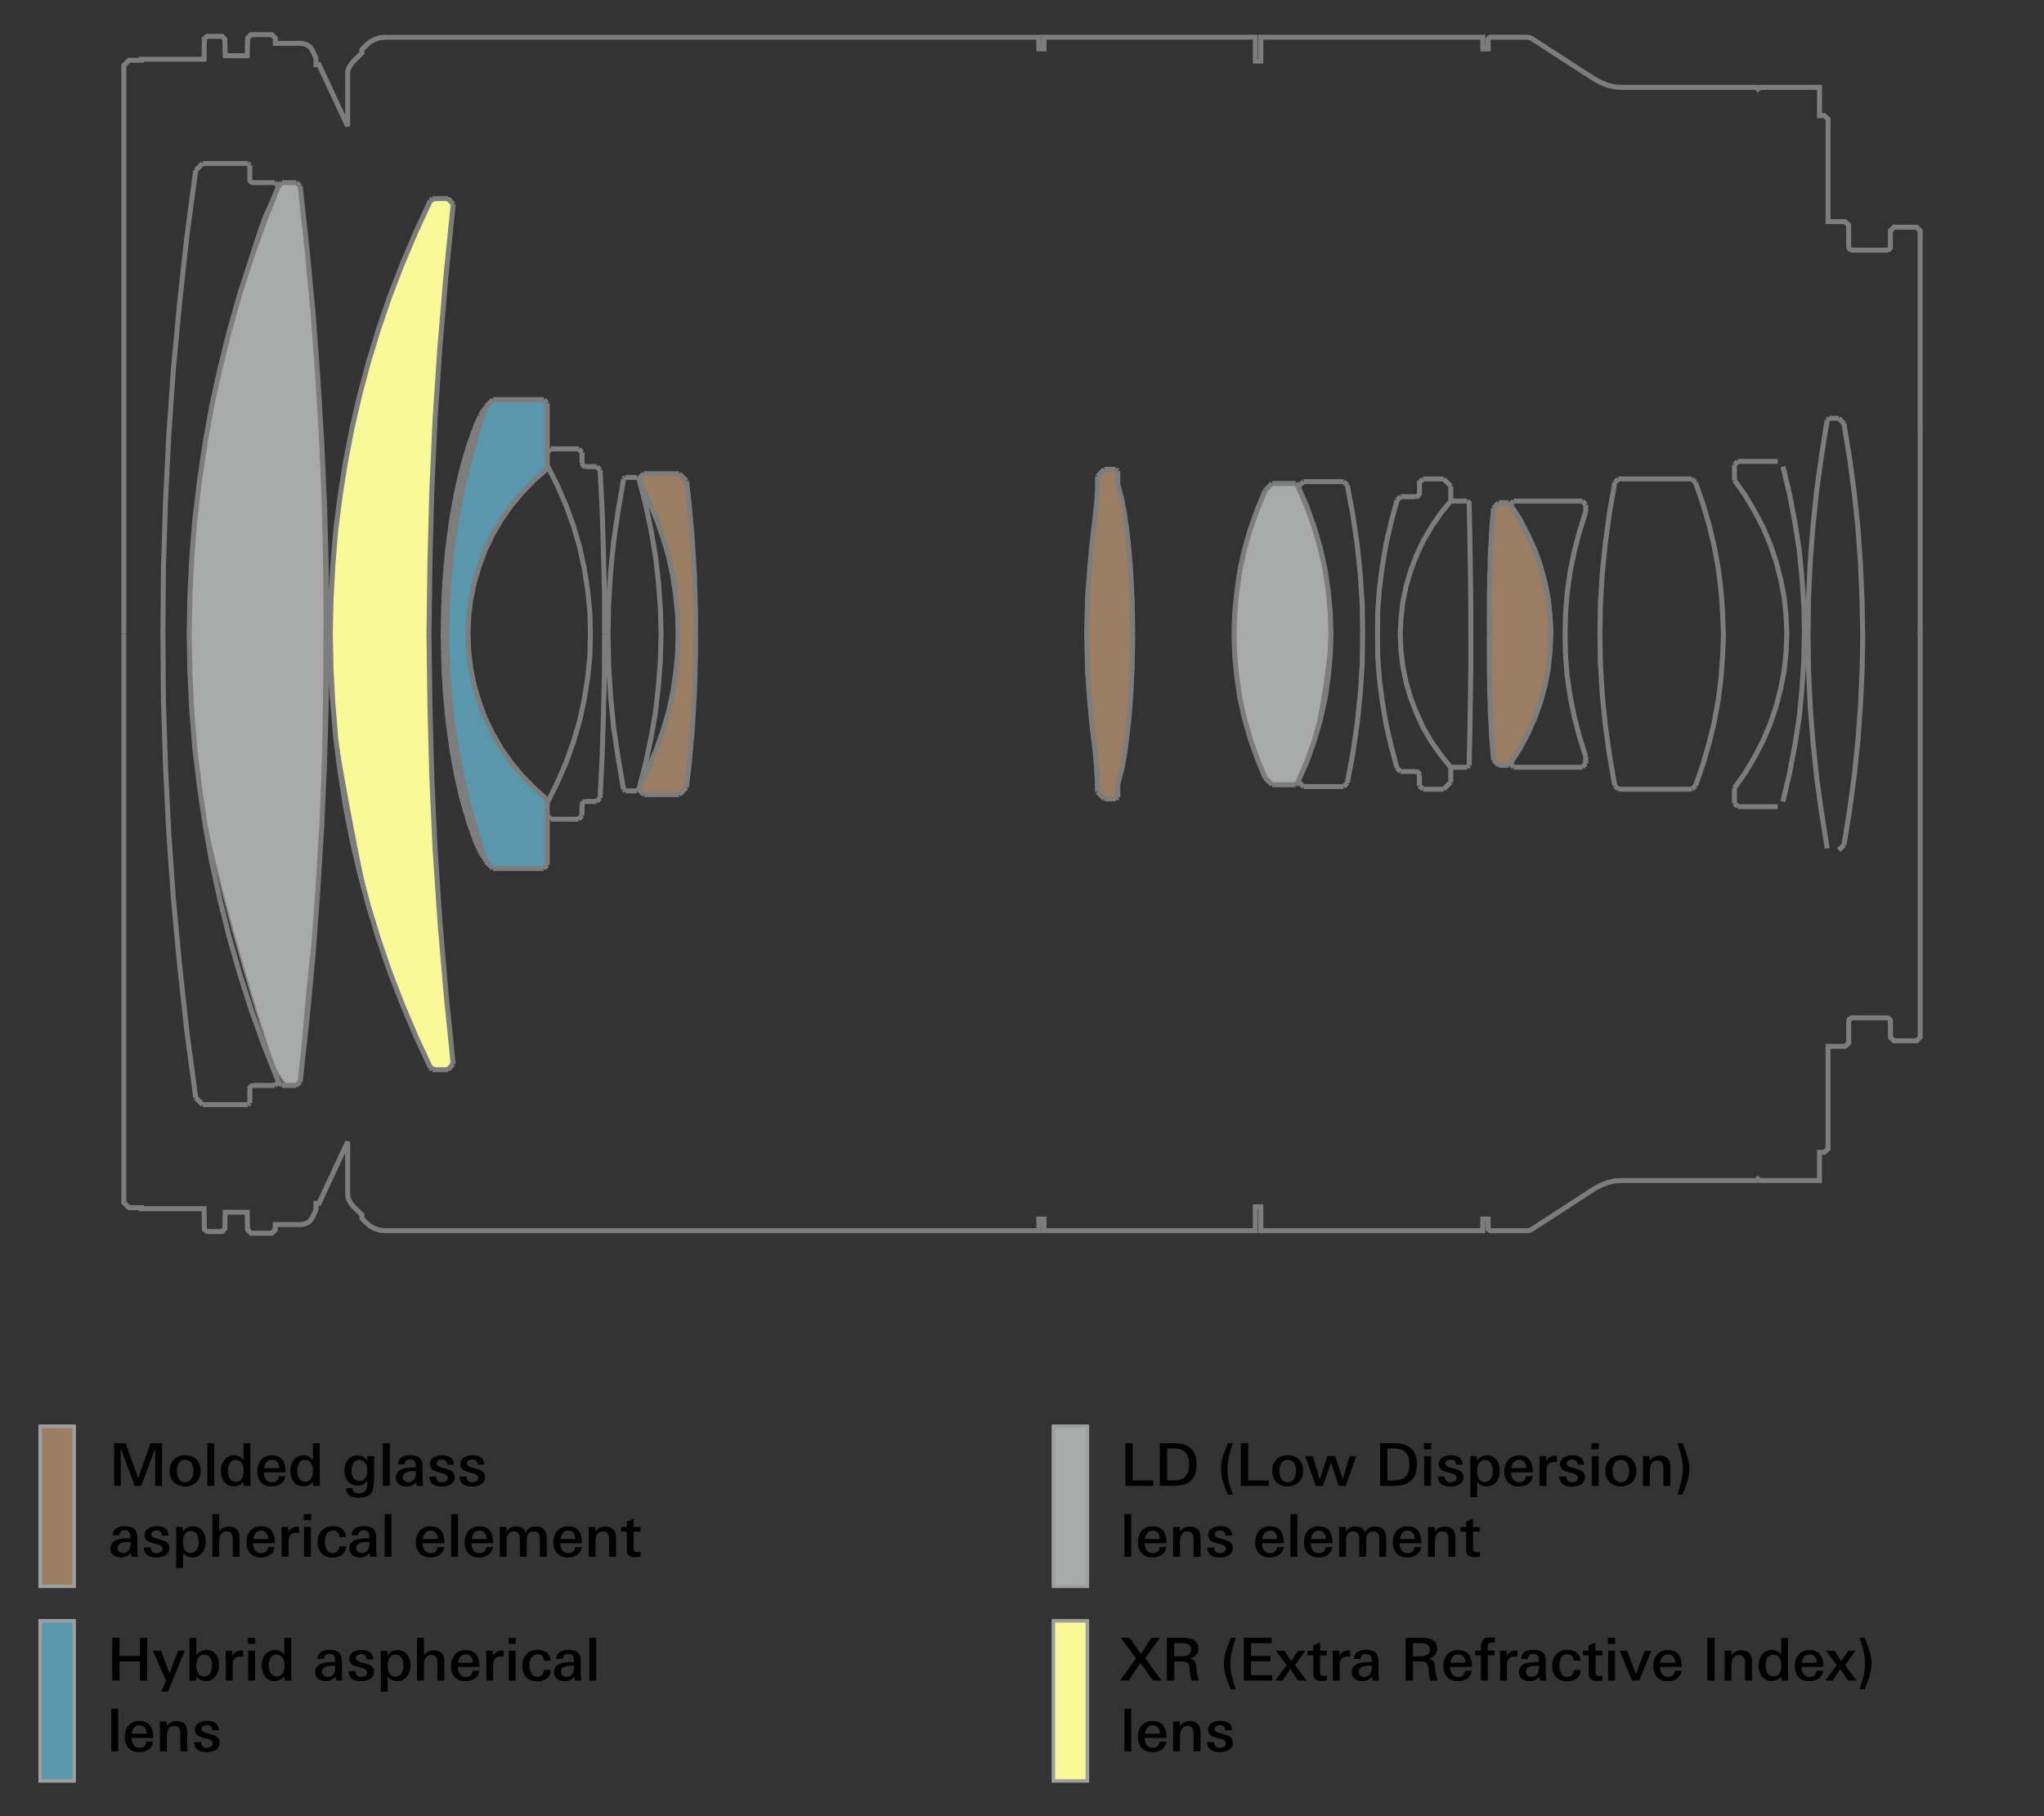
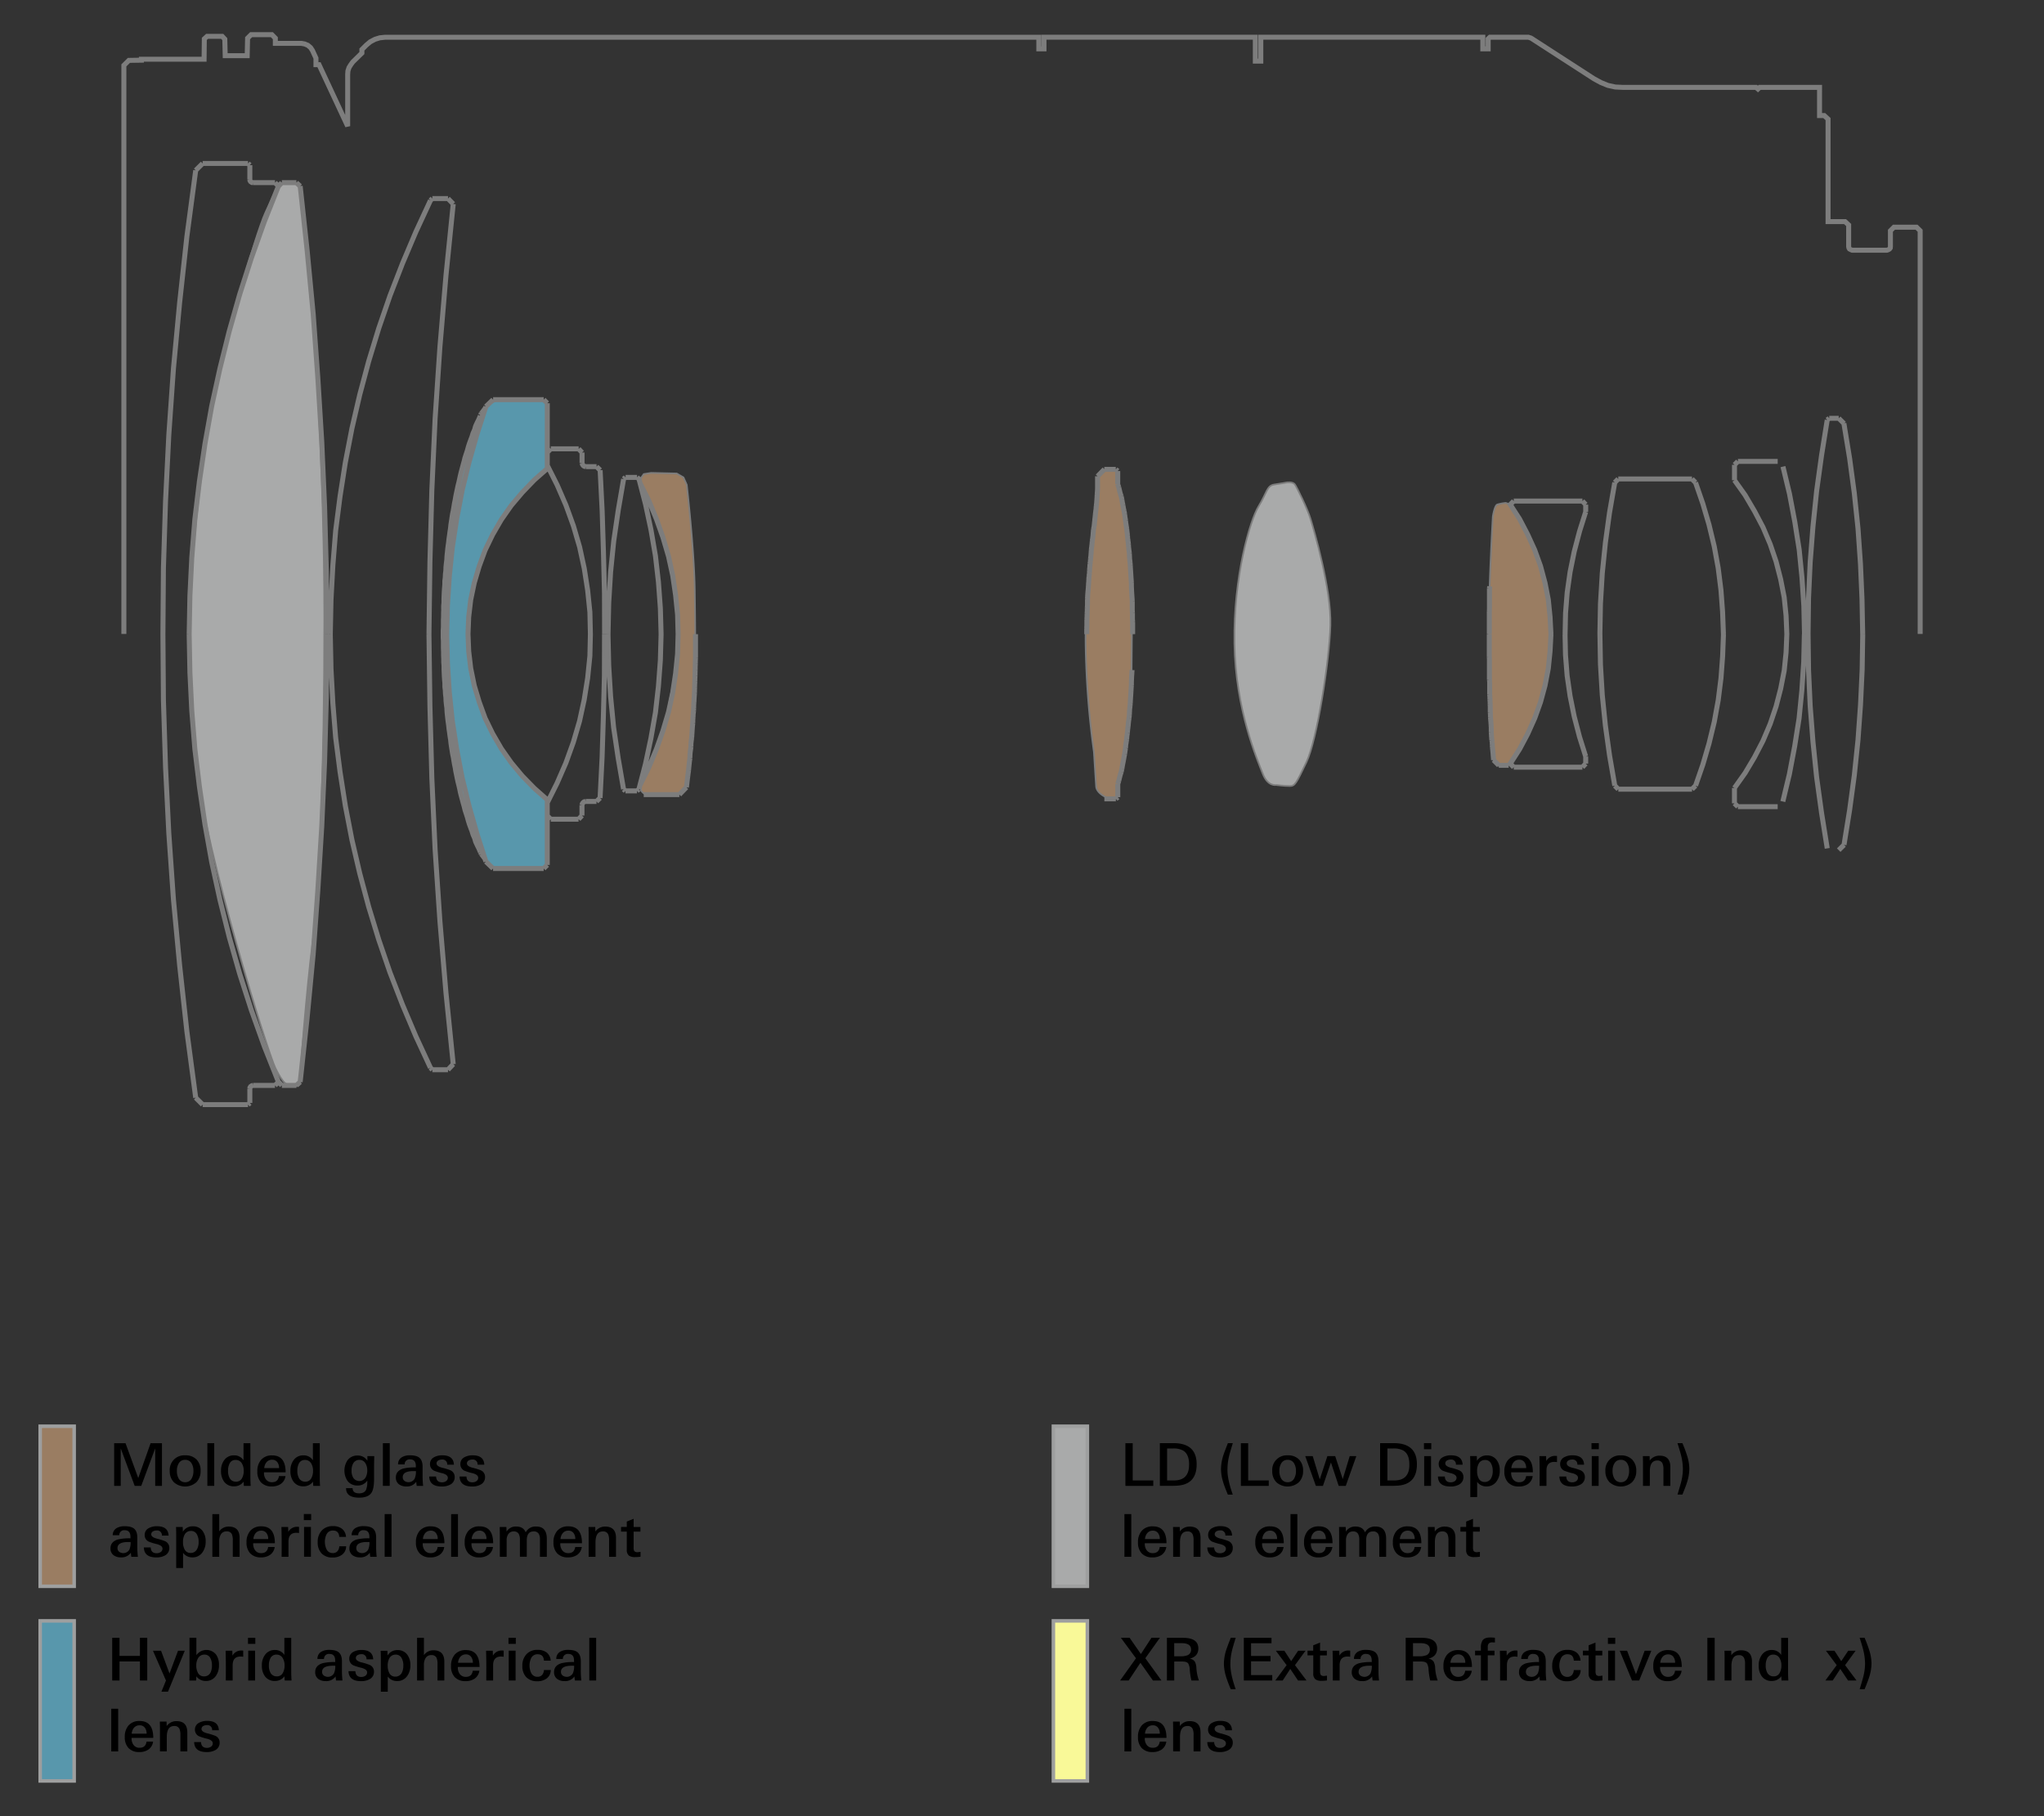
<svg xmlns="http://www.w3.org/2000/svg" id="legend" viewBox="0 0 1245.2 1106.25">
  <rect x="0" y="0" width="1245.2" height="1106.25" fill="#333333" stroke="none" />
  <defs>
    <style>.cls-1,.cls-7{fill:#5897ac;}.cls-1,.cls-2,.cls-3,.cls-9{stroke:#9e9f9f;stroke-width:2.15px;}.cls-1,.cls-2,.cls-3,.cls-4,.cls-9{stroke-miterlimit:2;}.cls-2,.cls-8{fill:#a9aaaa;}.cls-3,.cls-5{fill:#f9f998;}.cls-4{fill:none;stroke-width:3.04px;}.cls-4,.cls-5,.cls-6,.cls-7,.cls-8{stroke:#7d7d7d;}.cls-5,.cls-6,.cls-7,.cls-8{stroke-miterlimit:10;}.cls-6,.cls-9{fill:#9a7d62;}</style>
  </defs>
  <title>b011_lens-construction_en</title>
  <rect class="cls-1" x="24.48" y="987.37" width="20.7" height="97.5" />
  <path d="M89.7,1023.7H85.24v-11.59H72.82v11.59H68.35v-26h4.46v11H85.24v-11H89.7v26Z" />
  <path d="M112.56,1005.56l-10.22,24.95h-4l2.77-6.8-7.92-18.14h4.93l5.15,13.86,5.18-13.86h4.1Z" />
  <path d="M133.4,1014.34a11,11,0,0,1-2,6.73,7.26,7.26,0,0,1-6.16,2.92,6.93,6.93,0,0,1-5.62-2.84l-0.14,2.56h-4.14q0.11-1.44.11-5.11V997.67h4.18v10.58a7.53,7.53,0,0,1,12-.36A10.62,10.62,0,0,1,133.4,1014.34Zm-4.28.14a9.17,9.17,0,0,0-.94-4.39,3.86,3.86,0,0,0-3.6-2.16,4.31,4.31,0,0,0-3.89,2.12,8.47,8.47,0,0,0-1.12,4.54,9.09,9.09,0,0,0,1,4.43,4,4,0,0,0,3.67,2.16,4.21,4.21,0,0,0,3.89-2.12A9.15,9.15,0,0,0,129.12,1014.49Z" />
  <path d="M148.13,1009.23a10.76,10.76,0,0,0-1.58-.14q-4.83,0-4.82,5.36v9.25h-4.18q0.07-8.86,0-12.78l-0.11-5.36h4.07l0.11,3a6,6,0,0,1,5.54-3.13,7.46,7.46,0,0,1,1,.07v3.74Z" />
  <path d="M155.54,1001.38h-4.46v-3.71h4.46v3.71Zm-0.14,22.32h-4.18v-18.18h4.18v18.18Z" />
  <path d="M177.61,1023.7h-4.18l-0.15-2.56a7,7,0,0,1-5.74,2.84,7.19,7.19,0,0,1-6.14-2.84,10.79,10.79,0,0,1-1.87-6.59,10.46,10.46,0,0,1,1.94-6.52,7.1,7.1,0,0,1,6-2.92,6.62,6.62,0,0,1,5.76,3v-10.4h4.18v20.92Q177.47,1022,177.61,1023.7Zm-4.25-9.11a8.47,8.47,0,0,0-1.12-4.54,4.23,4.23,0,0,0-3.85-2.12,3.89,3.89,0,0,0-3.64,2.16,9.16,9.16,0,0,0-.94,4.39,8.89,8.89,0,0,0,1,4.57,4.21,4.21,0,0,0,3.89,2.12,3.89,3.89,0,0,0,3.64-2.16A9.09,9.09,0,0,0,173.36,1014.59Z" />
  <path d="M208.64,1023.7h-3.92q-0.14-1-.29-2.48a6.79,6.79,0,0,1-6,2.84,7.31,7.31,0,0,1-4.5-1.3,5,5,0,0,1-1.91-4.18q0-4,4.43-5.4a29.69,29.69,0,0,1,7.74-.72v-0.94q0-4-3.49-4a2.94,2.94,0,0,0-3.31,3.06h-4a4.85,4.85,0,0,1,2.27-4.36,9.22,9.22,0,0,1,5-1.18q3.85,0,5.65,1.44,2,1.66,2,5.47v5.36A51.82,51.82,0,0,0,208.64,1023.7Zm-4.39-9q-0.47,0-1.47,0-6.56,0-6.56,3.71a2.71,2.71,0,0,0,1,2.23,4.29,4.29,0,0,0,6.24-1.3A10.94,10.94,0,0,0,204.25,1014.74Z" />
  <path d="M227.83,1018.3a5,5,0,0,1-2.59,4.57,10.42,10.42,0,0,1-5.33,1.22q-7.42,0-7.6-6.08h4.18q0.18,3.53,3.6,3.53a4.19,4.19,0,0,0,2.41-.68,2.43,2.43,0,0,0,1.15-2.09q0-1.87-3.38-2.77a35,35,0,0,1-4.93-1.51,4.33,4.33,0,0,1-2.56-4.07,4.56,4.56,0,0,1,2.52-4.18,10.09,10.09,0,0,1,5-1.15q6.8,0,7.06,5.72h-4.1a2.84,2.84,0,0,0-3.2-3.13,4.32,4.32,0,0,0-2.2.54,2,2,0,0,0-1.08,1.8q0,1.73,3.42,2.63a36.62,36.62,0,0,1,5,1.55A4.34,4.34,0,0,1,227.83,1018.3Z" />
  <path d="M250,1014.34a10.9,10.9,0,0,1-2,6.7,7.19,7.19,0,0,1-6.14,3,6.81,6.81,0,0,1-5.63-2.77v9.25H232v-20.12q0-2.48-.11-4.82H236l0.11,2.88a6.76,6.76,0,0,1,6.06-3.28,7,7,0,0,1,5.92,2.77A10.34,10.34,0,0,1,250,1014.34Zm-4.28.22a9.07,9.07,0,0,0-1-4.43,3.9,3.9,0,0,0-3.65-2.2,4.22,4.22,0,0,0-3.87,2.2,9,9,0,0,0-1,4.57,9.22,9.22,0,0,0,.94,4.43,3.9,3.9,0,0,0,3.65,2.2,4.25,4.25,0,0,0,3.9-2.2A8.86,8.86,0,0,0,245.69,1014.56Z" />
  <path d="M270.71,1023.7h-4.18v-9.94a9.28,9.28,0,0,0-.58-3.85,3.22,3.22,0,0,0-3.2-1.69,3.84,3.84,0,0,0-3.49,1.84,7.64,7.64,0,0,0-1,4.1v9.54h-4.18v-26h4.18v10.51a6.94,6.94,0,0,1,5.83-2.92q6.59,0,6.59,6.91v11.52Z" />
  <path d="M292.13,1015.46H278.91v0.29a6.47,6.47,0,0,0,1.19,4,4.38,4.38,0,0,0,3.67,1.73q3.71,0,4.25-3.74h4a6.9,6.9,0,0,1-2.92,4.86,9.55,9.55,0,0,1-5.51,1.48,8.61,8.61,0,0,1-6.59-2.48,9.43,9.43,0,0,1-2.23-6.66,10.39,10.39,0,0,1,2.23-7,8.54,8.54,0,0,1,6.8-2.77Q292.13,1005.13,292.13,1015.46Zm-4.07-2.56a5.7,5.7,0,0,0-1-3.56,3.77,3.77,0,0,0-3.25-1.55,4.27,4.27,0,0,0-3.43,1.55,6.35,6.35,0,0,0-1.34,3.56h9.07Z" />
  <path d="M306.81,1009.23a10.76,10.76,0,0,0-1.58-.14q-4.83,0-4.82,5.36v9.25h-4.18q0.07-8.86,0-12.78l-0.11-5.36h4.07l0.11,3a6,6,0,0,1,5.54-3.13,7.46,7.46,0,0,1,1,.07v3.74Z" />
  <path d="M314.23,1001.38h-4.46v-3.71h4.46v3.71Zm-0.14,22.32h-4.18v-18.18h4.18v18.18Z" />
  <path d="M335.54,1017.26a6.39,6.39,0,0,1-2.45,5.15,9.2,9.2,0,0,1-5.8,1.73,8.85,8.85,0,0,1-6.77-2.56,9.61,9.61,0,0,1-2.3-6.8,10,10,0,0,1,2.47-7.07,8.85,8.85,0,0,1,6.86-2.68,8.75,8.75,0,0,1,5.44,1.58,6.8,6.8,0,0,1,2.48,5h-4.1q-0.22-3.89-3.82-3.89a4.2,4.2,0,0,0-3.92,2.23,10.69,10.69,0,0,0,0,9.22,4.07,4.07,0,0,0,3.78,2.27,3.61,3.61,0,0,0,2.84-1.13,4.84,4.84,0,0,0,1.12-3h4.18Z" />
  <path d="M354.15,1023.7h-3.92q-0.14-1-.29-2.48a6.79,6.79,0,0,1-6,2.84,7.31,7.31,0,0,1-4.5-1.3,5,5,0,0,1-1.91-4.18q0-4,4.43-5.4a29.69,29.69,0,0,1,7.74-.72v-0.94q0-4-3.49-4a2.94,2.94,0,0,0-3.31,3.06h-4a4.85,4.85,0,0,1,2.27-4.36,9.22,9.22,0,0,1,5-1.18q3.85,0,5.65,1.44,2,1.66,2,5.47v5.36A51.82,51.82,0,0,0,354.15,1023.7Zm-4.39-9q-0.47,0-1.47,0-6.56,0-6.56,3.71a2.71,2.71,0,0,0,1,2.23,4.29,4.29,0,0,0,6.24-1.3A10.94,10.94,0,0,0,349.76,1014.74Z" />
  <path d="M363.19,1023.7H359v-26h4.18v26Z" />
  <path d="M72,1066.9H67.78v-26H72v26Z" />
  <path d="M93.37,1058.66H80.16v0.29a6.47,6.47,0,0,0,1.19,4,4.38,4.38,0,0,0,3.67,1.73q3.71,0,4.25-3.74h4a6.9,6.9,0,0,1-2.92,4.86,9.55,9.55,0,0,1-5.51,1.48,8.61,8.61,0,0,1-6.59-2.48,9.43,9.43,0,0,1-2.23-6.66,10.39,10.39,0,0,1,2.23-7,8.54,8.54,0,0,1,6.8-2.77Q93.37,1048.33,93.37,1058.66Zm-4.07-2.56a5.7,5.7,0,0,0-1-3.56A3.77,3.77,0,0,0,85,1051a4.27,4.27,0,0,0-3.43,1.55,6.35,6.35,0,0,0-1.34,3.56H89.3Z" />
  <path d="M114.07,1066.9H109.9V1057a9.25,9.25,0,0,0-.58-3.85,3.22,3.22,0,0,0-3.22-1.73q-4.48,0-4.48,6.66v8.78H97.44v-14.15q0-1.15-.07-4h4.1l0.07,2.74a7.14,7.14,0,0,1,6-3q6.57,0,6.57,6.91v11.48Z" />
  <path d="M133.8,1061.5a5,5,0,0,1-2.59,4.57,10.42,10.42,0,0,1-5.33,1.22q-7.42,0-7.6-6.08h4.18q0.18,3.53,3.6,3.53a4.19,4.19,0,0,0,2.41-.68,2.43,2.43,0,0,0,1.15-2.09q0-1.87-3.38-2.77a35,35,0,0,1-4.93-1.51,4.33,4.33,0,0,1-2.56-4.07,4.56,4.56,0,0,1,2.52-4.18,10.09,10.09,0,0,1,5-1.15q6.8,0,7.06,5.72h-4.1a2.84,2.84,0,0,0-3.2-3.13,4.32,4.32,0,0,0-2.2.54,2,2,0,0,0-1.08,1.8q0,1.73,3.42,2.63a36.62,36.62,0,0,1,5,1.55A4.34,4.34,0,0,1,133.8,1061.5Z" />
  <rect class="cls-2" x="641.72" y="868.81" width="20.7" height="97.5" />
  <path d="M702.59,905.13h-17v-26h4.46v22.68h12.53v3.35Z" />
  <path d="M729,892q0,11.74-10.87,12.92a42.5,42.5,0,0,1-4.39.18h-7.16v-26h8.32Q729,879.11,729,892Zm-4.61,0q0-6.19-3.67-8.39a12.1,12.1,0,0,0-6.16-1.26H711v19.48h4.07q4.86,0,7.13-2.52T724.37,892Z" />
  <path d="M751,910.46h-3q-2.09-5-2.84-7.56a27.49,27.49,0,0,1-1.33-8,28.31,28.31,0,0,1,1.33-8.1q0.76-2.38,2.88-7.7h3q-1.69,5.44-2.27,7.81a35.73,35.73,0,0,0-1,8.06Q747.62,900.92,751,910.46Z" />
  <path d="M772.93,905.13h-17v-26h4.46v22.68h12.53v3.35Z" />
  <path d="M793.84,896a9.49,9.49,0,0,1-2.56,6.91,10.34,10.34,0,0,1-13.73,0,9.58,9.58,0,0,1-2.5-6.95,8.86,8.86,0,0,1,9.47-9.43,9.13,9.13,0,0,1,6.84,2.54A9.44,9.44,0,0,1,793.84,896Zm-4.36,0a8.55,8.55,0,0,0-1.12-4.57,4.33,4.33,0,0,0-3.92-2.16,4.27,4.27,0,0,0-3.92,2.16,8.43,8.43,0,0,0-1.12,4.57,9,9,0,0,0,1.08,4.64,4.36,4.36,0,0,0,4,2.27,4.28,4.28,0,0,0,3.92-2.27A8.94,8.94,0,0,0,789.49,896Z" />
  <path d="M826.28,887l-6.44,18.14h-4.32l-4.72-14.26-4.86,14.26h-4.32L795.14,887h4.57L804,901.17,808.64,887h4.75L818,901l4.25-14h4Z" />
  <path d="M863.18,892q0,11.74-10.87,12.92a42.48,42.48,0,0,1-4.39.18h-7.16v-26h8.32Q863.18,879.11,863.18,892Zm-4.61,0q0-6.19-3.67-8.39a12.09,12.09,0,0,0-6.16-1.26h-3.53v19.48h4.07q4.86,0,7.13-2.52T858.57,892Z" />
  <path d="M871.93,882.81h-4.46v-3.71h4.46v3.71Zm-0.14,22.32h-4.18V887h4.18v18.18Z" />
  <path d="M891.51,899.73a5,5,0,0,1-2.59,4.57,10.42,10.42,0,0,1-5.33,1.22q-7.42,0-7.6-6.08h4.18q0.18,3.53,3.6,3.53a4.19,4.19,0,0,0,2.41-.68,2.43,2.43,0,0,0,1.15-2.09q0-1.87-3.38-2.77a35,35,0,0,1-4.93-1.51,4.33,4.33,0,0,1-2.56-4.07,4.56,4.56,0,0,1,2.52-4.18,10.09,10.09,0,0,1,5-1.15q6.8,0,7.06,5.72h-4.1a2.84,2.84,0,0,0-3.2-3.13,4.32,4.32,0,0,0-2.2.54,2,2,0,0,0-1.08,1.8q0,1.73,3.42,2.63a36.57,36.57,0,0,1,5,1.55A4.34,4.34,0,0,1,891.51,899.73Z" />
  <path d="M913.65,895.77a10.9,10.9,0,0,1-2,6.7,7.19,7.19,0,0,1-6.14,3,6.81,6.81,0,0,1-5.63-2.77v9.25h-4.18V891.81q0-2.48-.11-4.82h4.07l0.11,2.88a6.77,6.77,0,0,1,6.06-3.28,7,7,0,0,1,5.92,2.77A10.34,10.34,0,0,1,913.65,895.77Zm-4.28.22a9.07,9.07,0,0,0-1-4.43,3.9,3.9,0,0,0-3.65-2.2,4.22,4.22,0,0,0-3.87,2.2,9,9,0,0,0-1,4.57,9.21,9.21,0,0,0,.94,4.43,3.9,3.9,0,0,0,3.65,2.2,4.25,4.25,0,0,0,3.9-2.2A8.87,8.87,0,0,0,909.37,896Z" />
  <path d="M933.81,896.89H920.6v0.29a6.47,6.47,0,0,0,1.19,4,4.38,4.38,0,0,0,3.67,1.73q3.71,0,4.25-3.74h4a6.9,6.9,0,0,1-2.92,4.86,9.56,9.56,0,0,1-5.51,1.48,8.61,8.61,0,0,1-6.59-2.48,9.42,9.42,0,0,1-2.23-6.66,10.39,10.39,0,0,1,2.23-7,8.54,8.54,0,0,1,6.8-2.77Q933.81,886.56,933.81,896.89Zm-4.07-2.56a5.71,5.71,0,0,0-1-3.56,3.77,3.77,0,0,0-3.25-1.55,4.27,4.27,0,0,0-3.43,1.55,6.35,6.35,0,0,0-1.34,3.56h9.07Z" />
  <path d="M948.5,890.66a10.77,10.77,0,0,0-1.58-.14q-4.83,0-4.82,5.36v9.25h-4.18q0.07-8.86,0-12.78L937.81,887h4.07l0.11,3a6,6,0,0,1,5.54-3.13,7.47,7.47,0,0,1,1,.07v3.74Z" />
  <path d="M965.49,899.73a5,5,0,0,1-2.59,4.57,10.42,10.42,0,0,1-5.33,1.22q-7.42,0-7.6-6.08h4.18q0.18,3.53,3.6,3.53a4.19,4.19,0,0,0,2.41-.68,2.43,2.43,0,0,0,1.15-2.09q0-1.87-3.38-2.77a35,35,0,0,1-4.93-1.51,4.33,4.33,0,0,1-2.56-4.07,4.56,4.56,0,0,1,2.52-4.18,10.09,10.09,0,0,1,5-1.15q6.8,0,7.06,5.72h-4.1a2.84,2.84,0,0,0-3.2-3.13,4.32,4.32,0,0,0-2.2.54,2,2,0,0,0-1.08,1.8q0,1.73,3.42,2.63a36.57,36.57,0,0,1,5,1.55A4.34,4.34,0,0,1,965.49,899.73Z" />
  <path d="M974,882.81h-4.46v-3.71H974v3.71Zm-0.14,22.32H969.7V887h4.18v18.18Z" />
  <path d="M996.81,896a9.49,9.49,0,0,1-2.56,6.91,10.34,10.34,0,0,1-13.73,0A9.57,9.57,0,0,1,978,896a8.86,8.86,0,0,1,9.47-9.43,9.13,9.13,0,0,1,6.84,2.54A9.43,9.43,0,0,1,996.81,896Zm-4.36,0a8.54,8.54,0,0,0-1.12-4.57,4.32,4.32,0,0,0-3.92-2.16,4.27,4.27,0,0,0-3.92,2.16,8.43,8.43,0,0,0-1.12,4.57,9,9,0,0,0,1.08,4.64,4.36,4.36,0,0,0,4,2.27,4.28,4.28,0,0,0,3.92-2.27A8.93,8.93,0,0,0,992.45,896Z" />
  <path d="M1017.54,905.13h-4.18v-9.86a9.24,9.24,0,0,0-.58-3.85,3.22,3.22,0,0,0-3.22-1.73q-4.48,0-4.48,6.66v8.78h-4.18V891q0-1.15-.07-4h4.11l0.07,2.74a7.14,7.14,0,0,1,6-3q6.57,0,6.57,6.91v11.48Z" />
  <path d="M1029.14,894.77a28.14,28.14,0,0,1-1.33,8q-0.83,2.7-2.88,7.67h-3q1.8-6,2.2-7.6a33.41,33.41,0,0,0,1.08-7.88,35.87,35.87,0,0,0-1-8q-0.68-2.84-2.3-7.85h3a73.22,73.22,0,0,1,2.88,7.67A27.27,27.27,0,0,1,1029.14,894.77Z" />
  <path d="M689.19,948.33H685v-26h4.18v26Z" />
  <path d="M710.61,940.09H697.4v0.29a6.47,6.47,0,0,0,1.19,4,4.38,4.38,0,0,0,3.67,1.73q3.71,0,4.25-3.74h4a6.9,6.9,0,0,1-2.92,4.86,9.55,9.55,0,0,1-5.51,1.48,8.61,8.61,0,0,1-6.59-2.48,9.43,9.43,0,0,1-2.23-6.66,10.39,10.39,0,0,1,2.23-7,8.54,8.54,0,0,1,6.8-2.77Q710.61,929.76,710.61,940.09Zm-4.07-2.56a5.7,5.7,0,0,0-1-3.56,3.77,3.77,0,0,0-3.25-1.55,4.27,4.27,0,0,0-3.43,1.55,6.35,6.35,0,0,0-1.34,3.56h9.07Z" />
  <path d="M731.31,948.33h-4.18v-9.86a9.24,9.24,0,0,0-.58-3.85,3.22,3.22,0,0,0-3.22-1.73q-4.48,0-4.48,6.66v8.78h-4.18V934.19q0-1.15-.07-4h4.11l0.07,2.74a7.14,7.14,0,0,1,6-3q6.57,0,6.57,6.91v11.48Z" />
  <path d="M751,942.93a5,5,0,0,1-2.59,4.57,10.42,10.42,0,0,1-5.33,1.22q-7.42,0-7.6-6.08h4.18q0.18,3.53,3.6,3.53a4.19,4.19,0,0,0,2.41-.68,2.43,2.43,0,0,0,1.15-2.09q0-1.87-3.38-2.77a35,35,0,0,1-4.93-1.51A4.33,4.33,0,0,1,736,935a4.56,4.56,0,0,1,2.52-4.18,10.09,10.09,0,0,1,5-1.15q6.8,0,7.06,5.72h-4.1a2.84,2.84,0,0,0-3.2-3.13,4.32,4.32,0,0,0-2.2.54,2,2,0,0,0-1.08,1.8q0,1.73,3.42,2.63a36.57,36.57,0,0,1,5,1.55A4.34,4.34,0,0,1,751,942.93Z" />
  <path d="M782.07,940.09H768.86v0.29a6.47,6.47,0,0,0,1.19,4,4.38,4.38,0,0,0,3.67,1.73q3.71,0,4.25-3.74h4a6.9,6.9,0,0,1-2.92,4.86,9.56,9.56,0,0,1-5.51,1.48,8.61,8.61,0,0,1-6.59-2.48,9.42,9.42,0,0,1-2.23-6.66,10.39,10.39,0,0,1,2.23-7,8.54,8.54,0,0,1,6.8-2.77Q782.07,929.76,782.07,940.09ZM778,937.53a5.71,5.71,0,0,0-1-3.56,3.77,3.77,0,0,0-3.25-1.55,4.27,4.27,0,0,0-3.43,1.55,6.35,6.35,0,0,0-1.34,3.56H778Z" />
  <path d="M790.35,948.33h-4.18v-26h4.18v26Z" />
  <path d="M811.77,940.09H798.56v0.29a6.47,6.47,0,0,0,1.19,4,4.38,4.38,0,0,0,3.67,1.73q3.71,0,4.25-3.74h4a6.9,6.9,0,0,1-2.92,4.86,9.56,9.56,0,0,1-5.51,1.48,8.61,8.61,0,0,1-6.59-2.48,9.42,9.42,0,0,1-2.23-6.66,10.39,10.39,0,0,1,2.23-7,8.54,8.54,0,0,1,6.8-2.77Q811.77,929.76,811.77,940.09Zm-4.07-2.56a5.71,5.71,0,0,0-1-3.56,3.77,3.77,0,0,0-3.25-1.55A4.27,4.27,0,0,0,800,934a6.35,6.35,0,0,0-1.34,3.56h9.07Z" />
  <path d="M844.46,948.33h-4.18V937.89a6.8,6.8,0,0,0-.72-3.53,3.33,3.33,0,0,0-3.1-1.48q-4.21,0-4.21,5.44v10h-4.18V938a7.3,7.3,0,0,0-.69-3.56,3.22,3.22,0,0,0-3.07-1.55,3.76,3.76,0,0,0-3.33,1.66,6.37,6.37,0,0,0-1,3.71v10.08h-4.18V937.17q0-4-.07-7h4.07l0.11,2.84a6.48,6.48,0,0,1,5.88-3.1q4.33,0,5.77,3.53a6.76,6.76,0,0,1,6.42-3.53q6.45,0,6.45,7.45v10.94Z" />
  <path d="M865.88,940.09H852.67v0.29a6.47,6.47,0,0,0,1.19,4,4.38,4.38,0,0,0,3.67,1.73q3.71,0,4.25-3.74h4a6.9,6.9,0,0,1-2.92,4.86,9.55,9.55,0,0,1-5.51,1.48,8.61,8.61,0,0,1-6.59-2.48,9.43,9.43,0,0,1-2.23-6.66,10.39,10.39,0,0,1,2.23-7,8.54,8.54,0,0,1,6.8-2.77Q865.88,929.76,865.88,940.09Zm-4.07-2.56a5.7,5.7,0,0,0-1-3.56,3.77,3.77,0,0,0-3.25-1.55,4.27,4.27,0,0,0-3.43,1.55,6.35,6.35,0,0,0-1.34,3.56h9.07Z" />
  <path d="M886.58,948.33H882.4v-9.86a9.24,9.24,0,0,0-.58-3.85,3.22,3.22,0,0,0-3.22-1.73q-4.48,0-4.48,6.66v8.78h-4.18V934.19q0-1.15-.07-4H874l0.07,2.74a7.14,7.14,0,0,1,6-3q6.57,0,6.57,6.91v11.48Z" />
  <path d="M901.55,948.3a27.22,27.22,0,0,1-3.31.22,6.23,6.23,0,0,1-3.74-.9,4.34,4.34,0,0,1-1.33-3.56V933h-3.49v-2.84h3.49v-3.28l4.18-1.69v5h4.14V933h-4.14v9.5a4.89,4.89,0,0,0,.36,2.3,2.47,2.47,0,0,0,2.12.72,6.13,6.13,0,0,0,.83-0.07,6.47,6.47,0,0,1,.9-0.11v3Z" />
  <rect class="cls-3" x="641.72" y="987.37" width="20.7" height="97.5" />
  <path d="M707.55,1023.7h-5.18l-7.63-10.8-7.16,10.8h-5.22l9.68-13.54-9.22-12.49h5.33l6.88,9.9,6.44-9.9h5.15l-8.89,12.46Z" />
  <path d="M730.38,1023.7h-4.57a40.2,40.2,0,0,1-1-6.55,8.67,8.67,0,0,0-.94-3.82q-0.86-1.19-3.6-1.19h-4.93v11.56h-4.46v-26h9.86q9.29,0,9.29,6.48,0,4.86-5.26,6.23a4.35,4.35,0,0,1,3.17,1.87,9.11,9.11,0,0,1,.9,3.78A27,27,0,0,0,730.38,1023.7Zm-4.79-18.9q0-3.85-5.83-3.85h-4.43v8h3.74a11.27,11.27,0,0,0,4.39-.65A3.54,3.54,0,0,0,725.59,1004.8Z" />
  <path d="M752.77,1029h-3q-2.09-5-2.84-7.56a27.49,27.49,0,0,1-1.33-8,28.31,28.31,0,0,1,1.33-8.1q0.76-2.38,2.88-7.7h3q-1.69,5.44-2.27,7.81a35.73,35.73,0,0,0-1,8.06Q749.42,1019.49,752.77,1029Z" />
  <path d="M775.05,1023.7H757.74v-26h16.85V1001H762.13v7.74H774V1012H762.13v8.39h12.92v3.31Z" />
  <path d="M795.93,1023.7h-5.18l-4.72-7.06-4.61,7.06h-4.54l6.91-9.36-6.55-8.78h5.18l4.14,6.34,4.25-6.34h4.5l-6.41,8.78Z" />
  <path d="M808.42,1023.67a27.22,27.22,0,0,1-3.31.22,6.23,6.23,0,0,1-3.74-.9,4.34,4.34,0,0,1-1.33-3.56v-11.05h-3.49v-2.84H800v-3.28l4.18-1.69v5h4.14v2.84h-4.14v9.5a4.89,4.89,0,0,0,.36,2.3,2.47,2.47,0,0,0,2.12.72,6.13,6.13,0,0,0,.83-0.07,6.47,6.47,0,0,1,.9-0.11v3Z" />
  <path d="M822.5,1009.23a10.75,10.75,0,0,0-1.58-.14q-4.83,0-4.82,5.36v9.25h-4.18q0.07-8.86,0-12.78l-0.11-5.36h4.07l0.11,3a6,6,0,0,1,5.54-3.13,7.45,7.45,0,0,1,1,.07v3.74Z" />
  <path d="M840.1,1023.7h-3.92q-0.14-1-.29-2.48a6.8,6.8,0,0,1-6,2.84,7.31,7.31,0,0,1-4.5-1.3,5,5,0,0,1-1.91-4.18q0-4,4.43-5.4a29.69,29.69,0,0,1,7.74-.72v-0.94q0-4-3.49-4a2.94,2.94,0,0,0-3.31,3.06h-4a4.85,4.85,0,0,1,2.27-4.36,9.22,9.22,0,0,1,5-1.18q3.85,0,5.65,1.44,2,1.66,2,5.47v5.36A51.82,51.82,0,0,0,840.1,1023.7Zm-4.39-9q-0.47,0-1.47,0-6.56,0-6.56,3.71a2.71,2.71,0,0,0,1,2.23,4.29,4.29,0,0,0,6.24-1.3A11,11,0,0,0,835.71,1014.74Z" />
  <path d="M875.85,1023.7h-4.57a40.32,40.32,0,0,1-1-6.55,8.69,8.69,0,0,0-.94-3.82q-0.86-1.19-3.6-1.19H860.8v11.56h-4.46v-26h9.86q9.29,0,9.29,6.48,0,4.86-5.26,6.23a4.34,4.34,0,0,1,3.17,1.87,9.08,9.08,0,0,1,.9,3.78A27,27,0,0,0,875.85,1023.7Zm-4.79-18.9q0-3.85-5.83-3.85H860.8v8h3.74a11.27,11.27,0,0,0,4.39-.65A3.54,3.54,0,0,0,871.06,1004.8Z" />
  <path d="M896.7,1015.46H883.48v0.29a6.47,6.47,0,0,0,1.19,4,4.38,4.38,0,0,0,3.67,1.73q3.71,0,4.25-3.74h4a6.9,6.9,0,0,1-2.92,4.86,9.55,9.55,0,0,1-5.51,1.48,8.61,8.61,0,0,1-6.59-2.48,9.43,9.43,0,0,1-2.23-6.66,10.39,10.39,0,0,1,2.23-7,8.54,8.54,0,0,1,6.8-2.77Q896.7,1005.13,896.7,1015.46Zm-4.07-2.56a5.7,5.7,0,0,0-1-3.56,3.77,3.77,0,0,0-3.25-1.55,4.27,4.27,0,0,0-3.43,1.55,6.35,6.35,0,0,0-1.34,3.56h9.07Z" />
  <path d="M910.74,1000.55q-0.79-.07-1.58-0.07a2.91,2.91,0,0,0-2.2.67,3.3,3.3,0,0,0-.61,2.25v2.12h4.1v2.81h-4.1v15.37h-4.18v-15.37H898.6v-2.81h3.56v-1.73a8.11,8.11,0,0,1,.94-4.43q1.27-1.87,4.6-1.87,1.15,0,3,.14v2.92Z" />
  <path d="M924.42,1009.23a10.75,10.75,0,0,0-1.58-.14q-4.83,0-4.82,5.36v9.25h-4.18q0.07-8.86,0-12.78l-0.11-5.36h4.07l0.11,3a6,6,0,0,1,5.54-3.13,7.45,7.45,0,0,1,1,.07v3.74Z" />
  <path d="M942,1023.7h-3.92q-0.14-1-.29-2.48a6.8,6.8,0,0,1-6,2.84,7.31,7.31,0,0,1-4.5-1.3,5,5,0,0,1-1.91-4.18q0-4,4.43-5.4a29.69,29.69,0,0,1,7.74-.72v-0.94q0-4-3.49-4a2.94,2.94,0,0,0-3.31,3.06h-4a4.85,4.85,0,0,1,2.27-4.36,9.22,9.22,0,0,1,5-1.18q3.85,0,5.65,1.44,2,1.66,2,5.47v5.36A51.82,51.82,0,0,0,942,1023.7Zm-4.39-9q-0.47,0-1.47,0-6.56,0-6.56,3.71a2.71,2.71,0,0,0,1,2.23,4.29,4.29,0,0,0,6.24-1.3A11,11,0,0,0,937.63,1014.74Z" />
  <path d="M962.93,1017.26a6.39,6.39,0,0,1-2.45,5.15,9.2,9.2,0,0,1-5.8,1.73,8.86,8.86,0,0,1-6.77-2.56,9.61,9.61,0,0,1-2.3-6.8,10,10,0,0,1,2.47-7.07,8.85,8.85,0,0,1,6.86-2.68,8.75,8.75,0,0,1,5.44,1.58,6.8,6.8,0,0,1,2.48,5h-4.1q-0.22-3.89-3.82-3.89A4.2,4.2,0,0,0,951,1010a10.69,10.69,0,0,0,0,9.22,4.07,4.07,0,0,0,3.78,2.27,3.61,3.61,0,0,0,2.84-1.13,4.84,4.84,0,0,0,1.12-3h4.18Z" />
  <path d="M976.18,1023.67a27.24,27.24,0,0,1-3.31.22,6.23,6.23,0,0,1-3.74-.9,4.33,4.33,0,0,1-1.33-3.56v-11.05H964.3v-2.84h3.49v-3.28l4.18-1.69v5h4.14v2.84H972v9.5a4.89,4.89,0,0,0,.36,2.3,2.47,2.47,0,0,0,2.12.72,6.1,6.1,0,0,0,.83-0.07,6.5,6.5,0,0,1,.9-0.11v3Z" />
  <path d="M984,1001.38h-4.46v-3.71H984v3.71Zm-0.14,22.32h-4.18v-18.18h4.18v18.18Z" />
  <path d="M1006,1005.56l-7.42,18.14h-4.36l-7.49-18.14h4.5l5.4,14.33,5.29-14.33H1006Z" />
  <path d="M1024.53,1015.46h-13.21v0.29a6.47,6.47,0,0,0,1.19,4,4.38,4.38,0,0,0,3.67,1.73q3.71,0,4.25-3.74h4a6.9,6.9,0,0,1-2.92,4.86,9.56,9.56,0,0,1-5.51,1.48,8.61,8.61,0,0,1-6.59-2.48,9.42,9.42,0,0,1-2.23-6.66,10.39,10.39,0,0,1,2.23-7,8.54,8.54,0,0,1,6.8-2.77Q1024.53,1005.13,1024.53,1015.46Zm-4.07-2.56a5.71,5.71,0,0,0-1-3.56,3.77,3.77,0,0,0-3.25-1.55,4.27,4.27,0,0,0-3.43,1.55,6.35,6.35,0,0,0-1.34,3.56h9.07Z" />
  <path d="M1044.58,1023.7h-4.46v-26h4.46v26Z" />
  <path d="M1067.26,1023.7h-4.18v-9.86a9.24,9.24,0,0,0-.58-3.85,3.22,3.22,0,0,0-3.22-1.73q-4.48,0-4.48,6.66v8.78h-4.18v-14.15q0-1.15-.07-4h4.11l0.07,2.74a7.14,7.14,0,0,1,6-3q6.57,0,6.57,6.91v11.48Z" />
  <path d="M1089.47,1023.7h-4.17l-0.15-2.56a7,7,0,0,1-5.74,2.84,7.19,7.19,0,0,1-6.14-2.84,10.79,10.79,0,0,1-1.87-6.59,10.46,10.46,0,0,1,1.94-6.52,7.1,7.1,0,0,1,6-2.92,6.61,6.61,0,0,1,5.76,3v-10.4h4.18v20.92Q1089.33,1022,1089.47,1023.7Zm-4.25-9.11a8.47,8.47,0,0,0-1.12-4.54,4.23,4.23,0,0,0-3.85-2.12,3.89,3.89,0,0,0-3.64,2.16,9.15,9.15,0,0,0-.94,4.39,8.89,8.89,0,0,0,1,4.57,4.21,4.21,0,0,0,3.89,2.12,3.89,3.89,0,0,0,3.64-2.16A9.1,9.1,0,0,0,1085.22,1014.59Z" />
-   <path d="M1110.79,1015.46h-13.21v0.29a6.47,6.47,0,0,0,1.19,4,4.38,4.38,0,0,0,3.67,1.73q3.71,0,4.25-3.74h4a6.9,6.9,0,0,1-2.92,4.86,9.56,9.56,0,0,1-5.51,1.48,8.61,8.61,0,0,1-6.59-2.48,9.42,9.42,0,0,1-2.23-6.66,10.39,10.39,0,0,1,2.23-7,8.54,8.54,0,0,1,6.8-2.77Q1110.78,1005.13,1110.79,1015.46Zm-4.07-2.56a5.71,5.71,0,0,0-1-3.56,3.77,3.77,0,0,0-3.25-1.55,4.27,4.27,0,0,0-3.43,1.55,6.35,6.35,0,0,0-1.34,3.56h9.07Z" />
  <path d="M1131,1023.7h-5.18l-4.72-7.06-4.61,7.06H1112l6.91-9.36-6.55-8.78h5.18l4.14,6.34,4.25-6.34h4.5l-6.41,8.78Z" />
  <path d="M1140.12,1013.33a28.14,28.14,0,0,1-1.33,8q-0.83,2.7-2.88,7.67h-3q1.8-6,2.2-7.6a33.41,33.41,0,0,0,1.08-7.88,35.87,35.87,0,0,0-1-8q-0.68-2.84-2.3-7.85h3a73.22,73.22,0,0,1,2.88,7.67A27.27,27.27,0,0,1,1140.12,1013.33Z" />
  <path d="M689.19,1066.9H685v-26h4.18v26Z" />
  <path d="M710.61,1058.66H697.4v0.29a6.47,6.47,0,0,0,1.19,4,4.38,4.38,0,0,0,3.67,1.73q3.71,0,4.25-3.74h4a6.9,6.9,0,0,1-2.92,4.86,9.55,9.55,0,0,1-5.51,1.48,8.61,8.61,0,0,1-6.59-2.48,9.43,9.43,0,0,1-2.23-6.66,10.39,10.39,0,0,1,2.23-7,8.54,8.54,0,0,1,6.8-2.77Q710.61,1048.33,710.61,1058.66Zm-4.07-2.56a5.7,5.7,0,0,0-1-3.56,3.77,3.77,0,0,0-3.25-1.55,4.27,4.27,0,0,0-3.43,1.55,6.35,6.35,0,0,0-1.34,3.56h9.07Z" />
  <path d="M731.31,1066.9h-4.18V1057a9.24,9.24,0,0,0-.58-3.85,3.22,3.22,0,0,0-3.22-1.73q-4.48,0-4.48,6.66v8.78h-4.18v-14.15q0-1.15-.07-4h4.11l0.07,2.74a7.14,7.14,0,0,1,6-3q6.57,0,6.57,6.91v11.48Z" />
  <path d="M751,1061.5a5,5,0,0,1-2.59,4.57,10.42,10.42,0,0,1-5.33,1.22q-7.42,0-7.6-6.08h4.18q0.18,3.53,3.6,3.53a4.19,4.19,0,0,0,2.41-.68,2.43,2.43,0,0,0,1.15-2.09q0-1.87-3.38-2.77a35,35,0,0,1-4.93-1.51,4.33,4.33,0,0,1-2.56-4.07,4.56,4.56,0,0,1,2.52-4.18,10.09,10.09,0,0,1,5-1.15q6.8,0,7.06,5.72h-4.1a2.84,2.84,0,0,0-3.2-3.13,4.32,4.32,0,0,0-2.2.54,2,2,0,0,0-1.08,1.8q0,1.73,3.42,2.63a36.57,36.57,0,0,1,5,1.55A4.34,4.34,0,0,1,751,1061.5Z" />
  <path class="cls-4" d="M220.46,32.31V30.17m-145,356V39.83l3.06-3.05,7.61-.12V36.07h38.2l0.14-12.39,1.69-1.55h9.2l1.59,1.71,0.24,10.08h13.4l0.24-10.66L153,21.11h12.62l2.12,2.15v3.15h15.82l2,0.36,1.94,0.8L189.2,29l1.14,1.73,2.14,4.67v4h1.85L211.8,76.86V45.39l0.14-2.13,0.67-2.08,1.06-1.71,1.22-1.69,5.58-5.47V30.17l2.73-2.73,2.4-2,2.87-1.51,2.91-.9,3.2-.34H632.85v7.08H636V22.67H764.74V37.22h3.34V22.67H903.32v7.08h3.26V23.68l1.06-1h23.5l0.71,0.25,0.79,0.25,0.67,0.41L971.07,48l4.13,2.25L979.48,52,984,53l4.56,0.22h81.23l1.14,1,1.06-1h36.47V70.4h2.87l2.32,2.13V135H1124l2.2,2.05v13.18l0.16,0.79,0.39,0.67,0.87,0.44,0.71,0.29h21.14l0.87-.29,0.71-.44,0.51-.67,0.08-.79v-9.67l2.16-2.16h13.76l2.2,2.16V386.18" />
-   <path class="cls-4" d="M220.46,742.18V740m949.31-353.86V631.84l-2.2,2.16h-13.76l-2.16-2.16v-9.67l-0.08-.78-0.51-.67-0.71-.43-0.87-.3h-21.14l-0.71.3-0.87.43-0.39.67-0.16.78v13.17l-2.2,2.06h-10.37v62.43l-2.32,2.12h-2.87v17.17H1072l-1.06-1-1.14,1H988.56l-4.56.2-4.52,1-4.28,1.71-4.13,2.24L933.3,748.78l-0.67.41-0.79.24-0.71.26h-23.5l-1.06-1v-6.09h-3.26v7.09H768.08V735.13h-3.34v14.56H636v-7.09h-3.15v7.09H234.57l-3.2-.33-2.91-.9-2.87-1.53-2.4-2-2.73-2.73V740l-5.58-5.46-1.22-1.69-1.06-1.71-0.67-2.08L211.8,727V695.49L194.33,733h-1.85v3.95l-2.14,4.68-1.14,1.73-1.71,1.43-1.94.8-2,.35H167.7v3.16l-2.12,2.14H153l-2.18-2.14-0.24-10.67h-13.4l-0.24,10.1-1.59,1.69h-9.2l-1.69-1.53-0.14-12.4H86.1v-0.59l-7.61-.12-3.06-3V386.18" />
-   <path class="cls-5" d="M201.29,383.39l2.95-54.6s4.4-36.12,8.12-57.57,11.06-45.73,17.71-69.32,26.57-68.62,26.57-68.62,3.65-8.13,6.62-10.34,11.08-3.67,11.81-.7-1.49,23.58-1.49,23.58-6.64,77.47-8.82,103.3-3.67,139.43-3.67,139.43,2.93,117.33,4.42,145.33,10.32,111.4,10.32,111.4L272.85,652h-5.19l-7.39-3.79s-26.55-59-33.9-89.21S205,452.73,202,429.11a229.16,229.16,0,0,1-.73-45.73" />
  <path class="cls-6" d="M909.45,314.47s1-6.44,2.67-7.12a28.41,28.41,0,0,1,5.15-1l3.06,1,2,2.37s16.94,30,19.69,48.63,4.44,37.38.35,54.37-8.84,29.63-12.54,36.39-9.51,15.33-9.51,15.33l-3.77,2.32-3.73-.3-2.75-2.4-1-5.4s-2-57.81-2-80.6,2.36-63.6,2.36-63.6" />
  <path class="cls-6" d="M667.83,304l1-11.49,1-3.06,3.69-3.36h3.73l2.67,0.36,1,2.69,0.35,2.71-0.35,4,0.67,2.38s5,18.53,6.09,32.74,2,40.14,2,40.14l-0.35,41.46s-1.37,20.93-3,33.37-4.75,29.38-4.75,29.38l-0.31,5.09s0.31,6.4-3.07,6.4-10.14-3.38-10.45-7.76-1.34-21-1.34-21a531.85,531.85,0,0,1-5.07-66.41c-0.32-35.38,6.4-87.68,6.4-87.68" />
  <path class="cls-6" d="M390.46,295v-3.79l1.73-2.43,4.48-.71,15.56,0.36,4.15,2.4,2,4.5s4.5,39.08,4.87,64,0.69,57.76-1,79.5-4.17,40.11-4.17,40.11L416,482.4s-3.79,1.69-5.5,1.69-16.58.35-16.58,0.35-3.48-2-3.48-3.42,0.33-6.21.33-6.21,12.46-20.4,15.92-40.83,5.89-23.84,5.89-48.38A192.44,192.44,0,0,0,402.19,322C396.33,305,390.46,295,390.46,295" />
  <path class="cls-7" d="M293.29,252.13l3.69-5.6,7-3.23h25.11l3.79,2.31,0.94,4.67v36.28s-4.19.92-14.46,12.14-23.72,31.18-28.87,48.87-7,43.75-4.66,56.79,10.26,37.26,21.4,54,22.38,25.11,22.38,25.11,4.2,4.17,4.2,6.51-0.94,35.84-.94,35.84-1.41,3.28-4.72,3.28H302.56s-5.58,0-10.26-11.61S271.4,461.14,270,404.79s3.71-81.88,8.35-104.69a258.37,258.37,0,0,1,14.93-48" />
  <path class="cls-8" d="M115.34,389.87s0.75-29,2.36-52.51,7.05-69,13.28-99.5,24.27-94.07,30.6-108.15,8.59-18,8.59-18l7.86-.8s3.89,0,4.68,4.71,7.82,72.85,7.82,72.85,7.05,93.25,7.05,188.06-3.14,167-7.05,196.7-7.82,83.08-7.82,83.08,1.59,5.46-3.1,5.46-7.07-1.53-11.77-10.94S124.75,517.6,120,468.26s-4.68-78.38-4.68-78.38" />
  <path class="cls-8" d="M777.48,478.16s-5.11,1.28-8.29-7S752.64,432.43,752,391.79s9.59-75,14.66-83.26,5.11-12.72,9.51-13.36,7.62-1.27,7.62-1.27,3.81-.65,5.11,1.27,7.58,14.63,9.51,21,12.73,42.59,12.07,64.8-8.21,70-14.58,83.26-7,14.6-10.22,14.6-8.21-.63-8.21-0.63" />
  <path class="cls-4" d="M689.64,408.15l-0.12,1.95m0,0-0.12,1.81m0,0-0.08,1.69m0,0-0.08,1.81m0,0v2m0,0-0.16,1.81m0,0L689,421m0,0-0.12,1.81m0,0-0.12,1.81m0,0-0.12,1.81m0,0-0.08,1.87m0,0-0.16,1.79m0,0-0.24,1.83m0,0-0.08,1.87m0,0L688,435.52m0,0-0.2,1.94m0,0-0.27,1.73m0,0L687.36,441m0,0-0.2,1.93m0,0-0.24,1.85m0,0-0.12,1.81m0,0-0.28,1.65m0,0-0.16,2m0,0L686.1,452m0,0-0.31,1.81m0,0-0.12,1.85m0,0-0.31,1.81m0,0-0.24,1.85m0,0-0.35,1.81m0,0-0.35,2m0,0-0.35,1.69m0,0-0.35,1.81m0,0-0.28,1.83m0,0L683,470.3m0,0-0.59,1.83m0,0-0.43,1.69m0,0-0.47,1.95m0,0-0.55,1.77m0,0v8.09m0,0-1.18,1m-7,0h7M662.05,386.32v-1.8m0,0v-1.73m0,0,0.08-1.83m0,0v-1.79m0,0v-1.82m0,0,0.12-1.73m0,0v-1.81m0,0,0.12-1.69m0,0V370.4m0,0,0.12-1.79m0,0v-1.84m0,0v-1.83M272.91,651.63l3.19-3.38m-13.87,2.18,1.16,1.2m0,0h9.53m-10.69-1.2-8.86-19.08L245.18,612l-7.62-19.65-6.82-19.89-6.15-20.12L219.15,532l-4.76-20.44-4-20.67-3.24-20.71-2.67-20.89-1.69-20.93-1.14-21-0.43-21m74.89,261.94-4.42-43.51L268,561.2l-2.93-43.66-2-43.72-1.16-43.76-0.59-43.74M169.69,659.06l2,2.12m11.18-2.12-2.3,2.12m-8.88,0h8.88m18.53-274.87-0.31,38.95-1.06,39.12-1.71,39-2.4,39-2.83,39-3.71,38.91-4.21,38.83m-13.22,0-8.63-21.71-7.86-22L146,593.15l-6.35-22.38L134,548.15l-5-22.87-4.11-22.91-3.4-23.09-2.79-23.07-1.87-23.28-1.14-23.35-0.45-23.26m54.45,272.74-2.16,2.12m-48.3,7.51,4.22,4.2m28.75-1-1.12,1m-27.63,0h27.63m1.12-9.63v8.61m0-8.61,0.1-.78,0.45-.67,0.71-.47,0.9-.16m13.17,0H154.36m-35.13,7.51-5.36-40.21-4.4-40.09L105.67,548l-2.83-40.44-2-40.36-1.28-40.58-0.31-40.34M272.91,120.95l3.19,3.29m-13.87-2.15,1.16-1.14m0,0h9.53m-10.69,1.14-8.86,19.1-8.18,19.3-7.62,19.66L230.74,200l-6.15,20.14-5.44,20.33L214.39,261l-4,20.7-3.24,20.69-2.67,20.86-1.69,21.08-1.14,21-0.43,21m74.89-262.08-4.42,43.55L268,211.33l-2.93,43.6-2,43.85-1.16,43.78-0.59,43.75M169.69,113.44l2-2.17m11.18,2.17-2.3-2.17m-8.88,0h8.88m18.53,275-0.31-39.1-1.06-39.07-1.71-39-2.4-39-2.83-39-3.71-38.87-4.21-38.9m-13.22,0-8.63,21.71-7.86,22.07L146,179.36l-6.35,22.4L134,224.4l-5,22.85-4.11,22.92-3.42,23.08-2.77,23.16-1.87,23.29L115.69,363l-0.45,23.31m54.45-272.87-2.16-2.17m-48.3-7.51,4.22-4.19m28.75,1-1.12-1m-27.63,0h27.63m1.12,9.7v-8.66m0,8.66,0.1,0.78,0.45,0.66,0.71,0.46,0.9,0.09m13.17,0H154.36m-35.13-7.51L113.86,144l-4.4,40.11-3.79,40.34L102.84,265l-2,40.34-1.28,40.57-0.31,40.45m1035.5,0-0.43-21.62-0.94-21.45-1.49-21.37-2.24-21.37-2.87-21.35-3.5-21.39m-10.18-2,1.26-1m9,3.19-3.22-3.19m-5.78,0h5.78m-7,1-3.46,21.61-3,21.69-2.24,21.71-1.69,21.81-1,21.81-0.28,21.94m21.89,128.29-3.22,3.2m3.22-3.2,3.42-21.24,2.87-21.24,2.24-21.52,1.53-21.38,1-21.42,0.35-21.5m-33.29,0,0.28,21.83,1,21.81,1.69,21.83,2.24,21.67,3,21.71,3.46,21.58M1056.63,480l6.48-9.12,5.7-9.59,5.19-10,4.4-10.34,3.58-10.61,2.79-10.77,2.16-11,1.14-11.12,0.47-11.16L1088.07,375l-1.14-11.11-2.16-11L1082,342.1l-3.58-10.54-4.4-10.37-5.19-9.85-5.7-9.7-6.48-9.1m0,0v-9.41m2.08-2.07-2.08,2.07m26.33-2.07h-24.25m40.56,105.26-0.39-17.17-1.14-17.26-1.69-17-2.67-16.95-3.22-17-4-16.7M1056.63,480v9.39m2.08,2-2.08-2m26.33,2h-24.25m27.39-3.14,4-16.7,3.22-17,2.67-16.9,1.69-17.06,1.14-17.27,0.39-17m-66.34-92.39-2.16-2.17m-47,2.17,2.12-2.17m-2.12,2.17-3.18,18.27L978,330.64l-1.89,18.51L975,367.64l-0.35,18.68m11.2-94.56h44.92m19.14,94.56-0.51-13.52-1-13.4-1.69-13.45-2.4-13.14-3.19-13.23-3.81-12.93-4.4-12.73m0,184.7-2.16,2.12m-47-2.12,2.12,2.12m0,0h44.92m-56.12-94.44L975,404.84l1.1,18.53L978,442l2.55,18.31,3.18,18.31m49.2,0,4.4-12.71,3.81-13,3.19-13.17,2.4-13.19,1.69-13.44,1-13.42,0.51-13.4M966,311.78l-3.77,12L959,336.07l-2.52,12.44L954.72,361l-1,12.59-0.27,12.73m-8.61,0-0.55-10.55-1.06-10.49-2-10.19-2.75-10.26-3.5-9.73-4.36-9.56-4.87-9.34-5.7-8.83,2.12-2.15m0,0H964m2,6.58v-4.43m-2-2.15,2,2.15M920.06,465.19l2.12,2.16m0,0H964m2-6.56v4.4m-2,2.16,2-2.16m-12.58-78.88,0.27,12.61,1,12.63L956.49,424,959,436.42l3.22,12.38,3.77,12m-45.94,4.4,5.7-8.88,4.87-9.16,4.36-9.69,3.5-9.77,2.75-10.1,2-10.39,1.06-10.44,0.55-10.44m-37.57,0v1.5m0,0v1.45m0,0v1.58m0,0v1.59m0,0v1.48m0,0v1.48m0,0V397m0,0v1.61m0,0v1.48m0,0,0.08,1.59m0,0v1.5m0,0v1.59m0,0v1.41m0,0v1.65m0,0v1.45m0,0v1.49m0,0v1.71m0,0V414m0,0,0.16,1.43m0,0V417m0,0v1.47m0,0,0,1.57m0,0v1.51m0,0v1.55m0,0,0.16,1.47m0,0v1.61m0,0,0.12,1.57m0,0v1.45m0,0,0.08,1.51m0,0v1.59m0,0v1.57m0,0,0.12,1.53m0,0v1.45m0,0,0.12,1.57m0,0,0.16,1.5m0,0,0.08,1.59m0,0,0.12,1.55m0,0v1.53m0,0v1.43m0,0,0.12,1.57m0,0,0.08,1.65m0,0,0.12,1.47m0,0,0.28,1.45m0,0v1.57m0,0,0.12,1.65m0,0,0.16,1.45m0,0,0.16,1.59m0,0,0.12,1.47m0,0,0.12,1.49m0,0,0.12,1.61m0,0,3.18,3.22m7-1.1,5.7-8.88,4.87-9.16,4.36-9.69,3.5-9.77,2.75-10.1,2-10.39,1.06-10.44,0.55-10.44m-24.76,78.88-1,1.1m-6,0h6m-11.79-80v-1.59m0,0v-1.47m0,0v-1.56m0,0v-1.63m0,0V378.6m0,0v-1.48m0,0v-1.59m0,0v-1.59m0,0v-1.46m0,0,0.08-1.5m0,0v-1.59m0,0V367.8m0,0v-1.47m0,0V364.7m0,0v-1.42m0,0v-1.49m0,0v-1.61m0,0v-1.58m0,0,0.16-1.45" />
-   <path class="cls-4" d="M423.73,386.32v-1.79m0,0v-1.86m0,0v-1.83m0,0V379m0,0v-1.83m0,0v-1.69m0,0v-1.81m0,0V371.9m0,0-0.1-1.85m0,0v-1.81m0,0-0.1-1.8m0,0V364.6m0,0-0.08-1.81m0,0V361m0,0-0.12-1.85m0,0v-1.81m0,0-0.16-1.69m0,0v-1.86m0,0L423.1,352m0,0v-1.81m0,0-0.16-1.8m0,0-0.12-1.85m0,0-0.1-1.71m0,0-0.14-1.8m0,0v-1.85m0,0-0.08-1.79m0,0-0.24-1.81m0,0-0.08-1.86m0,0-0.14-1.67m0,0v-1.83m0,0-0.2-2m0,0-0.14-1.83m0,0-0.12-1.79m0,0-0.1-1.72m0,0-0.14-1.81m0,0-0.24-1.83m0,0-0.2-1.8m0,0v-1.85m0,0-0.24-1.79m0,0-0.24-1.71m0,0-0.14-1.84m0,0-0.06-1.81m0,0L420,308.71m0,0-0.18-1.8m0,0-0.18-1.85m0,0-0.18-1.69m0,0-0.26-1.83m0,0-0.2-1.8m0,0-0.24-1.83M390,294.5v-3.76m0,0,2.16-2.15m26,4.32-4.3-4.32m0,0H392.17m26.61,9.33-0.61-5M390,477.92v3.83m0,0,2.16,2.3M907.44,357.14v-1.48m0,0v-1.59m0,0,0.08-1.61m0,0V351m0,0v-1.61m0,0,0.16-1.47m0,0v-1.57m0,0,0.16-1.5m0,0v-1.57m0,0,0-1.48m0,0v-1.47m0,0v-1.71m0,0,0.12-1.45m0,0v-1.5m0,0,0.12-1.57m0,0,0.12-1.5m0,0,0.08-1.57m0,0,0.16-1.47m0,0v-1.61m0,0v-1.46m0,0,0.12-1.57m0,0,0.12-1.63m0,0,0.08-1.46m0,0,0.24-1.47m0,0v-1.61m0,0,0.12-1.54m0,0,0.2-1.5m0,0,0.2-1.48m0,0,0.08-1.59m0,0,0.12-1.45m0,0,0.12-1.6m0,0,3.18-3.32m31.79,80.12-0.55-10.56-1.06-10.48-2-10.19-2.79-10.26L935,335.07l-4.36-9.54-4.87-9.34-5.7-8.82m0,0-1-1.17m-6,0h6m-56.63-3.64,0.94-.18,0.67-.51,0.47-.62,0.24-.86v-6.45l2.16-2.17m-15.8,12.84,2.12-2.05m0,0h9.2m-11.32,2.05L847.47,318l-3.1,13.42-2.28,13.65-1.77,13.6-1,13.79-0.16,13.84m25.55,85.81-0.24-.8-0.47-.71-0.67-.43-0.94-.2m-11.32-2.08,2.12,2.08m0,0h9.2m-23.23-83.67,0.16,13.75,1,13.76,1.77,13.62,2.28,13.62,3.1,13.44,3.62,13.4m32.74-162.7-6.25,7.67L872,321l-5,8.55-4.13,8.9-3.5,9.17-2.75,9.4-2,9.68-1.14,9.78L853,386.32m13.87-94.56H879.5m4.32,13.44v-9.11m-4.32-4.33,4.32,4.33m-19.1,182.54,2.16,2.12m0,0H879.5m4.32-13.4v9.08m-4.32,4.32,4.32-4.32M853,386.32l0.43,9.78,1.14,9.78,2,9.69,2.75,9.41,3.5,9.18,4.13,9,5,8.59,5.58,7.92,6.25,7.74m-19.1,11.28v-6.5M896,386.32v-20l-0.28-20-0.31-20.12-0.43-20-1.18-1m-10,0h10m-10,0-6.25,7.6L872,321l-5,8.55-4.13,8.9-3.5,9.17-2.75,9.4-2,9.68-1.14,9.78L853,386.32m42,80-1.18,1.08m-10,0h10m1.18-1.08,0.43-19.94,0.31-20.12,0.28-20V386.32m-43,0,0.43,9.78,1.14,9.78,2,9.69,2.75,9.41,3.5,9.18,4.13,9,5,8.59,5.58,8,6.25,7.66m-73-81L810.37,373l-1.26-13.21-1.89-13-3-12.86-3.65-12.74-4.44-12.39-5.31-12.29m-20.16,2.27L775,294.5m-4.28,4.28-4.87,11.83-4.32,12.17L758,335.17l-2.75,12.61-1.81,12.73-1.26,12.84-0.43,13m18.94,87.5L775,478M790.84,476l5.31-12.22,4.44-12.42,3.65-12.73,3-12.83,1.89-13.07,1.26-13.18,0.47-13.19m-59.11,0,0.43,12.83L753.43,412l1.81,12.79L758,437.33l3.5,12.38,4.32,12.18,4.87,11.93m20.16-177.3,3.3-3.15m26.61,2.13-2.2-2.13m0,0h-24.4m36,92.95L829.86,368l-1.22-18.31-1.89-18.17-2.63-18-3.38-18.11M790.84,476l3.3,3.18M820.75,477l-2.2,2.16m0,0h-24.4M820.75,477l3.38-17.92L826.76,441l1.89-18.19,1.22-18.31,0.24-18.16m-19.26,0-0.47-13.4-1.26-13.32-2-13.26-2.91-13.08-3.81-12.86-4.52-12.51-5.46-12.38m0,0-1.06-1m-14.34,0h14.34M790.37,477l5.46-12.22,4.52-12.54,3.81-12.95,2.91-13.07,2-13.17,1.26-13.44,0.47-13.28M790.37,477L789.31,478M775,478h14.34M662.05,386.32V388m0,0v1.69m0,0,0.12,1.81m0,0v1.79m0,0v1.88m0,0,0.08,1.69m0,0v1.85m0,0,0.12,1.8m0,0v1.71m0,0,0.12,1.67m0,0v1.87m0,0v1.79m0,0,0.08,1.71m0,0,0.12,1.85m0,0,0.16,1.77m0,0,0.12,1.73m0,0,0.08,1.81m0,0,0.16,1.71m0,0,0.08,1.71m0,0,0.08,1.81m0,0,0.31,1.83m0,0v1.79m0,0,0.2,1.73m0,0,0.08,1.81m0,0,0.24,1.83m0,0,0.12,1.71m0,0,0.24,1.71m0,0,0.12,1.85m0,0,0.12,1.81m0,0,0.2,1.69m0,0,0.24,1.79m0,0,0.12,1.85m0,0,0.28,1.73m0,0,0.2,1.81m0,0,0.12,1.67m0,0,0.2,1.87m0,0,0.35,1.69m0,0,0.16,1.81m0,0,0.2,1.85m0,0,0.2,1.69m0,0,0.16,1.77m0,0,0.2,1.91m0,0,0.24,1.63m0,0,0.12,1.75m0,0,0.24,1.81m0,0,0.12,1.81m0,0,0.12,1.71m0,0,0.08,1.81m0,0,0.16,1.81m0,0,0.08,1.69m0,0v7.51m0,0,4.21,4.32M690,386.32V388m0,0V390m0,0v1.82m0,0v1.79m0,0-0.12,1.84m0,0v1.83m0,0V399m0,0-0.12,1.85m0,0v1.85m0,0v1.77m0,0v1.87m0,0-0.12,1.81" />
  <path class="cls-4" d="M418.16,479.61l-4.3,4.44m0,0H392.17m26.59-9.41-0.59,5m-38.3-187.86,1.18-1m21.69,95.58-0.45-15.91-1.18-16-1.81-15.81-2.71-15.8-3.32-15.57-4-15.46-1.18-1m-7,0h7m-8.19,1-3.24,18.78-2.77,18.87L372,348.24l-1.16,19-0.43,19.11m9.43,94.43,1.18,1m8.19-1-1.18,1m-7,0h7m-17.63-95.41,0.43,19,1.16,19,1.83,18.84L376.62,462l3.24,18.73m9.37,0,4-15.41,3.32-15.64L399.3,434l1.81-15.88,1.18-15.92,0.45-15.91M333.39,489l6-12,5.33-12.22,4.56-12.65,3.77-12.83,2.83-13L358,413l1.36-13.45,0.31-13.26-0.31-13.39L358,359.61l-2.06-13.28-2.83-13.08-3.77-12.86-4.56-12.6-5.33-12.29-6-11.92m21.14-1.48,0.24,0.8,0.47,0.68,0.65,0.47,0.94,0.2m-2.3-2.15v-6.45m-2.06-2.19,2.06,2.19m11,10.77-2.16-2.17m0,0h-6.56m11.44,102.07-0.06-25-0.63-25-0.78-25-1.24-24.91m-13.09-13H335.55m-2.16,10.12v-7.93m2.16-2.19-2.16,2.19m23.44,212.61-0.94.2-0.65.51-0.47.65-0.24.85m0,0v6.41m-2.06,2.2,2.06-2.2m11-10.75-2.16,2.14m0,0h-6.56m-4.36,10.81H335.55M333.39,489v7.9m2.16,2.2-2.16-2.2m32.17-10.75,1.24-24.92,0.78-25,0.63-24.86,0.06-25M333.39,285.44l-7.86,6.9L318.17,300l-6.72,7.93-6.05,8.64-5.29,9.12-4.6,9.53-3.6,9.77-3,10.14-2.14,10.18-1.24,10.5-0.43,10.56M296,247.67l4.38-4.22M296,247.67l-5.42,16.82-4.84,17-4.19,17.16L278.24,316l-2.69,17.48-1.83,17.61-1.14,17.64-0.43,17.61m28.24-142.87h30.83m2.18,42V245.62m-2.18-2.17,2.18,2.17M296,524.83l4.38,4.23m0,0h30.83m2.18-41.91v39.75m-2.18,2.16,2.18-2.16M285.11,386.32l0.43,10.45,1.24,10.42,2.14,10.41,3,10,3.6,9.87,4.6,9.43,5.29,9.12,6.05,8.61,6.72,8.06,7.37,7.55,7.86,6.94M272.14,386.32l0.43,17.6,1.14,17.66,1.83,17.61,2.69,17.35,3.32,17.27L285.74,491l4.84,17L296,524.83M270.28,371.19v-2.05l0.18-2.11V364.7l0.08-2,0.1-2.17,0.14-2.15,0.2-2.15V354l0.26-2.15,0.1-2.17,0.26-2,0.08-2.29,0.22-2.17,0.28-2.07,0.1-2.15,0.22-2.11,0.22-2.2,0.26-2.17,0.31-2.13,0.22-2.07,0.33-2.25,0.28-2.15,0.33-2.05,0.22-2.16L275,317.6l0.33-2.18,0.33-2.17,0.45-2.13,0.35-2.05,0.37-2.31,0.45-2.16,0.33-2,0.45-2.18,0.45-2.11,0.45-2.17,0.55-2.17,0.49-2.17,0.43-2,0.55-2.29,0.59-2.18,0.57-2.15,0.57-2.05,0.55-2.27,0.71-2.15,0.67-2.05,0.59-2.15,0.67-2.13,0.78-2.15,0.83-2.18,0.65-2.17,0.92-2,0.65-2.27,1-2.19,1-2,0.89-2.15M270,386.32v-2.27l0.12-2.05v-4.34l0.1-2.13v-2.18l0.1-2.15M270,386.32v2.18l0.12,2v4.28l0.1,2.15v2.17l0.1,2.14v2.06l0.18,2.32v2.14l0.08,2,0.1,2.16,0.14,2.14,0.2,2.18v2.14l0.26,2.14,0.1,2.18,0.26,2.16,0.08,2.14,0.22,2.12,0.28,2.12,0.1,2.18,0.22,2.26,0.22,2,0.26,2.14,0.31,2.16,0.22,2.18,0.33,2.14,0.28,2.16,0.33,2,0.22,2.16,0.33,2.32,0.33,2,0.33,2.16,0.45,2.16,0.35,2.14,0.37,2.14,0.45,2.16,0.33,2.08,0.45,2.14,0.45,2.26,0.45,2.06,0.55,2.18,0.49,2.12,0.43,2.18,0.55,2.14,0.59,2.16,0.57,2.16,0.57,2,0.55,2.28,0.71,2.16,0.67,2.06,0.59,2.18,0.67,2.16,0.78,2.12,0.83,2.2,0.65,2.12,0.92,2.06,0.65,2.26,1,2.16,1,2,0.89,2.14m0-266.22,0.59-1m0,0,2.47-3.3m-3.06,270.55,0.59,1.1m0,0,2.47,3.26M662.49,365l0.08-1.69m0,0,0.12-1.85m0,0,0.16-1.81m0,0L663,358m0,0,0.08-1.75m0,0,0.16-1.82m0,0,0.08-1.69m0,0,0.12-1.83m0,0,0.28-1.84m0,0v-1.81m0,0,0.2-1.71m0,0,0.08-1.83m0,0,0.27-1.67m0,0,0.08-1.71m0,0,0.24-1.86m0,0,0.12-1.81m0,0,0.12-1.79m0,0,0.2-1.71m0,0,0.24-1.86m0,0,0.12-1.79m0,0,0.28-1.69m0,0,0.2-1.73m0,0,0.12-1.84m0,0,0.16-1.81m0,0,0.39-1.69m0,0,0.16-1.79m0,0,0.2-1.84m0,0,0.2-1.71m0,0,0.16-1.81m0,0,0.2-1.71m0,0,0.24-1.73m0,0,0.12-1.82m0,0,0.24-1.79m0,0,0.12-1.83m0,0,0.12-1.69m0,0,0.08-1.82m0,0,0.16-1.85m0,0,0.08-1.69m0,0v-7.55m0,0,4.21-4.28M690,386.32v-1.81m0,0v-1.94m0,0v-1.83m0,0v-1.85m0,0-0.12-1.69m0,0V375.3m0,0v-1.85m0,0-0.12-1.82m0,0v-1.79m0,0V368m0,0v-1.86m0,0-0.12-1.81m0,0-0.12-1.87m0,0-0.12-1.78m0,0-0.08-1.81m0,0-0.08-1.79m0,0v-2m0,0-0.12-1.81m0,0L689,351.66m0,0-0.12-1.94m0,0-0.12-1.83m0,0-0.12-1.82m0,0-0.08-1.79m0,0-0.16-1.83m0,0-0.24-1.84m0,0-0.08-1.83m0,0L688,337m0,0-0.24-1.84m0,0-0.24-1.83m0,0-0.08-1.79m0,0-0.24-2m0,0-0.28-1.79m0,0-0.08-1.73m0,0-0.24-1.84m0,0-0.2-1.91m0,0-0.28-1.86m0,0-0.31-1.81m0,0L685.67,317m0,0-0.35-1.94m0,0-0.2-1.81m0,0-0.31-1.83m0,0-0.43-1.8m0,0-0.28-1.83m0,0L683.71,306m0,0-0.28-1.82m0,0L683,302.24m0,0-0.59-1.73m0,0-0.43-1.82m0,0-0.47-1.95m0,0L680.92,295m0,0v-8.08m0,0-1.18-1m-7,0h7M390,478.06l5.32-10.71,4.56-11,4-11.24,3.4-11.48,2.54-11.71,1.75-11.69,1.2-11.95,0.33-11.94m0,0-0.33-11.95-1.2-11.87-1.75-11.86L407.28,339l-3.4-11.59-4-11.25-4.56-11L390,294.51m33.7,91.81V388m0,0v1.85m0,0v1.81m0,0v1.81m0,0v1.84m0,0v1.79m0,0v1.71m0,0v1.82m0,0-0.1,1.83m0,0v1.81m0,0-0.1,1.89m0,0v1.77m0,0-0.08,1.85m0,0v1.81m0,0-0.12,1.81m0,0v1.79m0,0L423.17,417m0,0v1.69m0,0-0.08,1.81m0,0v1.81m0,0-0.16,1.85m0,0L422.82,426m0,0-0.08,1.79m0,0-0.16,1.69m0,0v1.87m0,0-0.08,1.81m0,0L422.27,435m0,0-0.08,1.81m0,0-0.14,1.79m0,0v1.73m0,0-0.2,1.93m0,0-0.14,1.85m0,0-0.12,1.77m0,0-0.1,1.79m0,0-0.14,1.77m0,0-0.24,1.83m0,0-0.2,1.81m0,0v1.81m0,0-0.24,1.81m0,0-0.26,1.83m0,0-0.1,1.71m0,0L420.27,462m0,0L420,463.82m0,0-0.18,1.85m0,0-0.2,1.81m0,0-0.16,1.81m0,0L419.21,471m0,0L419,472.8m0,0-0.26,1.85" />
  <rect class="cls-9" x="24.48" y="868.81" width="20.7" height="97.5" />
  <path d="M98.73,905.13H94.55V882.31l-8.5,22.82h-4l-8.5-22.82v22.82h-4v-26h6.92l7.75,21.24,7.53-21.24h6.92v26Z" />
  <path d="M122.2,896a9.49,9.49,0,0,1-2.56,6.91,10.34,10.34,0,0,1-13.73,0,9.58,9.58,0,0,1-2.5-6.95,8.86,8.86,0,0,1,9.47-9.43,9.13,9.13,0,0,1,6.84,2.54A9.43,9.43,0,0,1,122.2,896Zm-4.36,0a8.55,8.55,0,0,0-1.12-4.57,4.32,4.32,0,0,0-3.92-2.16,4.27,4.27,0,0,0-3.92,2.16,8.43,8.43,0,0,0-1.12,4.57,9,9,0,0,0,1.08,4.64,4.36,4.36,0,0,0,4,2.27,4.28,4.28,0,0,0,3.92-2.27A8.93,8.93,0,0,0,117.84,896Z" />
  <path d="M130.51,905.13h-4.18v-26h4.18v26Z" />
  <path d="M152.73,905.13h-4.18l-0.15-2.56a7,7,0,0,1-5.74,2.84,7.19,7.19,0,0,1-6.14-2.84,10.79,10.79,0,0,1-1.87-6.59,10.46,10.46,0,0,1,1.94-6.52,7.1,7.1,0,0,1,6-2.92,6.62,6.62,0,0,1,5.76,3v-10.4h4.18V900Q152.58,903.44,152.73,905.13ZM148.48,896a8.47,8.47,0,0,0-1.12-4.54,4.23,4.23,0,0,0-3.85-2.12,3.89,3.89,0,0,0-3.64,2.16,9.16,9.16,0,0,0-.94,4.39,8.89,8.89,0,0,0,1,4.57,4.21,4.21,0,0,0,3.89,2.12,3.89,3.89,0,0,0,3.64-2.16A9.09,9.09,0,0,0,148.48,896Z" />
  <path d="M174,896.89H160.82v0.29a6.47,6.47,0,0,0,1.19,4,4.38,4.38,0,0,0,3.67,1.73q3.71,0,4.25-3.74h4A6.9,6.9,0,0,1,171,904a9.55,9.55,0,0,1-5.51,1.48A8.61,8.61,0,0,1,159,903a9.43,9.43,0,0,1-2.23-6.66,10.39,10.39,0,0,1,2.23-7,8.54,8.54,0,0,1,6.8-2.77Q174,886.56,174,896.89ZM170,894.33a5.7,5.7,0,0,0-1-3.56,3.77,3.77,0,0,0-3.25-1.55,4.27,4.27,0,0,0-3.43,1.55,6.35,6.35,0,0,0-1.34,3.56H170Z" />
  <path d="M195,905.13h-4.18l-0.15-2.56a7,7,0,0,1-5.74,2.84,7.19,7.19,0,0,1-6.14-2.84,10.79,10.79,0,0,1-1.87-6.59,10.46,10.46,0,0,1,1.94-6.52,7.1,7.1,0,0,1,6-2.92,6.62,6.62,0,0,1,5.76,3v-10.4h4.18V900Q194.81,903.44,195,905.13ZM190.7,896a8.47,8.47,0,0,0-1.12-4.54,4.23,4.23,0,0,0-3.85-2.12,3.89,3.89,0,0,0-3.64,2.16,9.16,9.16,0,0,0-.94,4.39,8.89,8.89,0,0,0,1,4.57,4.21,4.21,0,0,0,3.89,2.12,3.89,3.89,0,0,0,3.64-2.16A9.09,9.09,0,0,0,190.7,896Z" />
  <path d="M228,887q-0.11,4.14-.11,6.44v7.31q0,6.12-1.55,8.5-1.94,3.06-7.52,3.06-8,0-8-5.76h4q0,3.13,4,3.13,3.17,0,4.21-2.23a12.67,12.67,0,0,0,.72-5v-0.54a6.79,6.79,0,0,1-5.94,3,7.35,7.35,0,0,1-6-2.66,11.33,11.33,0,0,1,0-12.85,7.23,7.23,0,0,1,6-2.74,6.68,6.68,0,0,1,6,3.2l0-2.84H228Zm-4.28,8.6a7.79,7.79,0,0,0-1.12-4.25,4.08,4.08,0,0,0-3.64-2.05,4.17,4.17,0,0,0-3.78,2.12,8.45,8.45,0,0,0-1,4.43,8.11,8.11,0,0,0,1,4.32,4.45,4.45,0,0,0,7.52-.11A8.78,8.78,0,0,0,223.75,895.59Z" />
  <path d="M237.43,905.13h-4.18v-26h4.18v26Z" />
  <path d="M257.77,905.13h-3.92q-0.14-1-.29-2.48a6.79,6.79,0,0,1-6,2.84,7.31,7.31,0,0,1-4.5-1.3,5,5,0,0,1-1.91-4.18q0-4,4.43-5.4a29.69,29.69,0,0,1,7.74-.72V893q0-4-3.49-4a2.94,2.94,0,0,0-3.31,3.06h-4a4.85,4.85,0,0,1,2.27-4.36,9.22,9.22,0,0,1,5-1.18q3.85,0,5.65,1.44,2,1.66,2,5.47v5.36A51.82,51.82,0,0,0,257.77,905.13Zm-4.39-9q-0.47,0-1.47,0-6.56,0-6.56,3.71a2.71,2.71,0,0,0,1,2.23,4.29,4.29,0,0,0,6.24-1.3A10.94,10.94,0,0,0,253.38,896.17Z" />
  <path d="M277,899.73a5,5,0,0,1-2.59,4.57,10.42,10.42,0,0,1-5.33,1.22q-7.42,0-7.6-6.08h4.18q0.18,3.53,3.6,3.53a4.19,4.19,0,0,0,2.41-.68,2.43,2.43,0,0,0,1.15-2.09q0-1.87-3.38-2.77a35,35,0,0,1-4.93-1.51,4.33,4.33,0,0,1-2.56-4.07,4.56,4.56,0,0,1,2.52-4.18,10.09,10.09,0,0,1,5-1.15q6.8,0,7.06,5.72h-4.1a2.84,2.84,0,0,0-3.2-3.13,4.32,4.32,0,0,0-2.2.54,2,2,0,0,0-1.08,1.8q0,1.73,3.42,2.63a36.62,36.62,0,0,1,5,1.55A4.34,4.34,0,0,1,277,899.73Z" />
  <path d="M295.5,899.73a5,5,0,0,1-2.59,4.57,10.42,10.42,0,0,1-5.33,1.22q-7.42,0-7.6-6.08h4.18q0.18,3.53,3.6,3.53a4.19,4.19,0,0,0,2.41-.68,2.43,2.43,0,0,0,1.15-2.09q0-1.87-3.38-2.77a35,35,0,0,1-4.93-1.51,4.33,4.33,0,0,1-2.56-4.07,4.56,4.56,0,0,1,2.52-4.18,10.09,10.09,0,0,1,5-1.15q6.8,0,7.06,5.72h-4.1a2.84,2.84,0,0,0-3.2-3.13,4.32,4.32,0,0,0-2.2.54,2,2,0,0,0-1.08,1.8q0,1.73,3.42,2.63a36.62,36.62,0,0,1,5,1.55A4.34,4.34,0,0,1,295.5,899.73Z" />
  <path d="M84,948.33H80q-0.14-1-.29-2.48a6.79,6.79,0,0,1-6,2.84,7.31,7.31,0,0,1-4.5-1.3,5,5,0,0,1-1.91-4.18q0-4,4.43-5.4a29.69,29.69,0,0,1,7.74-.72v-0.94q0-4-3.49-4a2.94,2.94,0,0,0-3.31,3.06h-4A4.85,4.85,0,0,1,71,930.9a9.22,9.22,0,0,1,5-1.18q3.85,0,5.65,1.44,2,1.66,2,5.47V942A51.82,51.82,0,0,0,84,948.33Zm-4.39-9q-0.47,0-1.47,0-6.56,0-6.56,3.71a2.71,2.71,0,0,0,1,2.23,4.29,4.29,0,0,0,6.24-1.3A10.94,10.94,0,0,0,79.57,939.37Z" />
  <path d="M103.15,942.93a5,5,0,0,1-2.59,4.57,10.42,10.42,0,0,1-5.33,1.22q-7.42,0-7.6-6.08h4.18q0.18,3.53,3.6,3.53a4.19,4.19,0,0,0,2.41-.68A2.43,2.43,0,0,0,99,943.4q0-1.87-3.38-2.77a35,35,0,0,1-4.93-1.51,4.33,4.33,0,0,1-2.56-4.07,4.56,4.56,0,0,1,2.52-4.18,10.09,10.09,0,0,1,5-1.15q6.8,0,7.06,5.72h-4.1a2.84,2.84,0,0,0-3.2-3.13,4.32,4.32,0,0,0-2.2.54,2,2,0,0,0-1.08,1.8q0,1.73,3.42,2.63a36.62,36.62,0,0,1,5,1.55A4.34,4.34,0,0,1,103.15,942.93Z" />
  <path d="M125.29,939a10.9,10.9,0,0,1-2,6.7,7.19,7.19,0,0,1-6.14,3,6.81,6.81,0,0,1-5.63-2.77v9.25h-4.18V935q0-2.48-.11-4.82h4.07l0.11,2.88a6.76,6.76,0,0,1,6.06-3.28,7,7,0,0,1,5.92,2.77A10.34,10.34,0,0,1,125.29,939Zm-4.28.22a9.07,9.07,0,0,0-1-4.43,3.9,3.9,0,0,0-3.65-2.2,4.22,4.22,0,0,0-3.87,2.2,9,9,0,0,0-1,4.57,9.22,9.22,0,0,0,.94,4.43,3.9,3.9,0,0,0,3.65,2.2,4.25,4.25,0,0,0,3.9-2.2A8.86,8.86,0,0,0,121,939.19Z" />
  <path d="M146,948.33h-4.18V938.4a9.28,9.28,0,0,0-.58-3.85,3.22,3.22,0,0,0-3.2-1.69,3.84,3.84,0,0,0-3.49,1.84,7.64,7.64,0,0,0-1,4.1v9.54h-4.18v-26h4.18v10.51a6.94,6.94,0,0,1,5.83-2.92q6.59,0,6.59,6.91v11.52Z" />
  <path d="M167.45,940.09H154.24v0.29a6.47,6.47,0,0,0,1.19,4,4.38,4.38,0,0,0,3.67,1.73q3.71,0,4.25-3.74h4a6.9,6.9,0,0,1-2.92,4.86A9.55,9.55,0,0,1,159,948.7a8.61,8.61,0,0,1-6.59-2.48,9.43,9.43,0,0,1-2.23-6.66,10.39,10.39,0,0,1,2.23-7,8.54,8.54,0,0,1,6.8-2.77Q167.45,929.76,167.45,940.09Zm-4.07-2.56a5.7,5.7,0,0,0-1-3.56,3.77,3.77,0,0,0-3.25-1.55,4.27,4.27,0,0,0-3.43,1.55,6.35,6.35,0,0,0-1.34,3.56h9.07Z" />
  <path d="M182.14,933.86a10.76,10.76,0,0,0-1.58-.14q-4.83,0-4.82,5.36v9.25h-4.18q0.07-8.86,0-12.78l-0.11-5.36h4.07l0.11,3a6,6,0,0,1,5.54-3.13,7.46,7.46,0,0,1,1,.07v3.74Z" />
  <path d="M189.55,926h-4.46v-3.71h4.46V926Zm-0.14,22.32h-4.18V930.16h4.18v18.18Z" />
  <path d="M210.86,941.89a6.39,6.39,0,0,1-2.45,5.15,9.2,9.2,0,0,1-5.8,1.73,8.85,8.85,0,0,1-6.77-2.56,9.61,9.61,0,0,1-2.3-6.8,10,10,0,0,1,2.47-7.07,8.85,8.85,0,0,1,6.86-2.68,8.75,8.75,0,0,1,5.44,1.58,6.8,6.8,0,0,1,2.48,5h-4.1q-0.22-3.89-3.82-3.89a4.2,4.2,0,0,0-3.92,2.23,10.69,10.69,0,0,0,0,9.22,4.07,4.07,0,0,0,3.78,2.27,3.61,3.61,0,0,0,2.84-1.13,4.84,4.84,0,0,0,1.12-3h4.18Z" />
  <path d="M229.48,948.33h-3.92q-0.14-1-.29-2.48a6.79,6.79,0,0,1-6,2.84,7.31,7.31,0,0,1-4.5-1.3,5,5,0,0,1-1.91-4.18q0-4,4.43-5.4a29.69,29.69,0,0,1,7.74-.72v-0.94q0-4-3.49-4a2.94,2.94,0,0,0-3.31,3.06h-4a4.85,4.85,0,0,1,2.27-4.36,9.22,9.22,0,0,1,5-1.18q3.85,0,5.65,1.44,2,1.66,2,5.47V942A51.82,51.82,0,0,0,229.48,948.33Zm-4.39-9q-0.47,0-1.47,0-6.56,0-6.56,3.71a2.71,2.71,0,0,0,1,2.23,4.29,4.29,0,0,0,6.24-1.3A10.94,10.94,0,0,0,225.08,939.37Z" />
  <path d="M238.51,948.33h-4.18v-26h4.18v26Z" />
  <path d="M270.73,940.09H257.52v0.29a6.47,6.47,0,0,0,1.19,4,4.38,4.38,0,0,0,3.67,1.73q3.71,0,4.25-3.74h4a6.9,6.9,0,0,1-2.92,4.86,9.55,9.55,0,0,1-5.51,1.48,8.61,8.61,0,0,1-6.59-2.48,9.43,9.43,0,0,1-2.23-6.66,10.39,10.39,0,0,1,2.23-7,8.54,8.54,0,0,1,6.8-2.77Q270.73,929.76,270.73,940.09Zm-4.07-2.56a5.7,5.7,0,0,0-1-3.56,3.77,3.77,0,0,0-3.25-1.55,4.27,4.27,0,0,0-3.43,1.55,6.35,6.35,0,0,0-1.34,3.56h9.07Z" />
  <path d="M279,948.33h-4.18v-26H279v26Z" />
  <path d="M300.43,940.09H287.22v0.29a6.47,6.47,0,0,0,1.19,4,4.38,4.38,0,0,0,3.67,1.73q3.71,0,4.25-3.74h4a6.9,6.9,0,0,1-2.92,4.86,9.55,9.55,0,0,1-5.51,1.48,8.61,8.61,0,0,1-6.59-2.48,9.43,9.43,0,0,1-2.23-6.66,10.39,10.39,0,0,1,2.23-7,8.54,8.54,0,0,1,6.8-2.77Q300.43,929.76,300.43,940.09Zm-4.07-2.56a5.7,5.7,0,0,0-1-3.56,3.77,3.77,0,0,0-3.25-1.55,4.27,4.27,0,0,0-3.43,1.55,6.35,6.35,0,0,0-1.34,3.56h9.07Z" />
  <path d="M333.12,948.33h-4.18V937.89a6.8,6.8,0,0,0-.72-3.53,3.33,3.33,0,0,0-3.1-1.48q-4.21,0-4.21,5.44v10h-4.18V938a7.3,7.3,0,0,0-.69-3.56,3.22,3.22,0,0,0-3.07-1.55,3.76,3.76,0,0,0-3.33,1.66,6.37,6.37,0,0,0-1,3.71v10.08H304.5V937.17q0-4-.07-7h4.07L308.6,933a6.48,6.48,0,0,1,5.88-3.1q4.33,0,5.77,3.53a6.76,6.76,0,0,1,6.42-3.53q6.45,0,6.45,7.45v10.94Z" />
  <path d="M354.54,940.09H341.32v0.29a6.47,6.47,0,0,0,1.19,4,4.38,4.38,0,0,0,3.67,1.73q3.71,0,4.25-3.74h4a6.9,6.9,0,0,1-2.92,4.86A9.55,9.55,0,0,1,346,948.7a8.61,8.61,0,0,1-6.59-2.48,9.43,9.43,0,0,1-2.23-6.66,10.39,10.39,0,0,1,2.23-7,8.54,8.54,0,0,1,6.8-2.77Q354.54,929.76,354.54,940.09Zm-4.07-2.56a5.7,5.7,0,0,0-1-3.56,3.77,3.77,0,0,0-3.25-1.55,4.27,4.27,0,0,0-3.43,1.55,6.35,6.35,0,0,0-1.34,3.56h9.07Z" />
  <path d="M375.24,948.33h-4.18v-9.86a9.25,9.25,0,0,0-.58-3.85,3.22,3.22,0,0,0-3.22-1.73q-4.48,0-4.48,6.66v8.78H358.6V934.19q0-1.15-.07-4h4.1l0.07,2.74a7.14,7.14,0,0,1,6-3q6.57,0,6.57,6.91v11.48Z" />
  <path d="M390.21,948.3a27.23,27.23,0,0,1-3.31.22,6.23,6.23,0,0,1-3.74-.9,4.33,4.33,0,0,1-1.33-3.56V933h-3.49v-2.84h3.49v-3.28l4.18-1.69v5h4.14V933H386v9.5a4.89,4.89,0,0,0,.36,2.3,2.47,2.47,0,0,0,2.12.72,6.12,6.12,0,0,0,.83-0.07,6.49,6.49,0,0,1,.9-0.11v3Z" />
</svg>